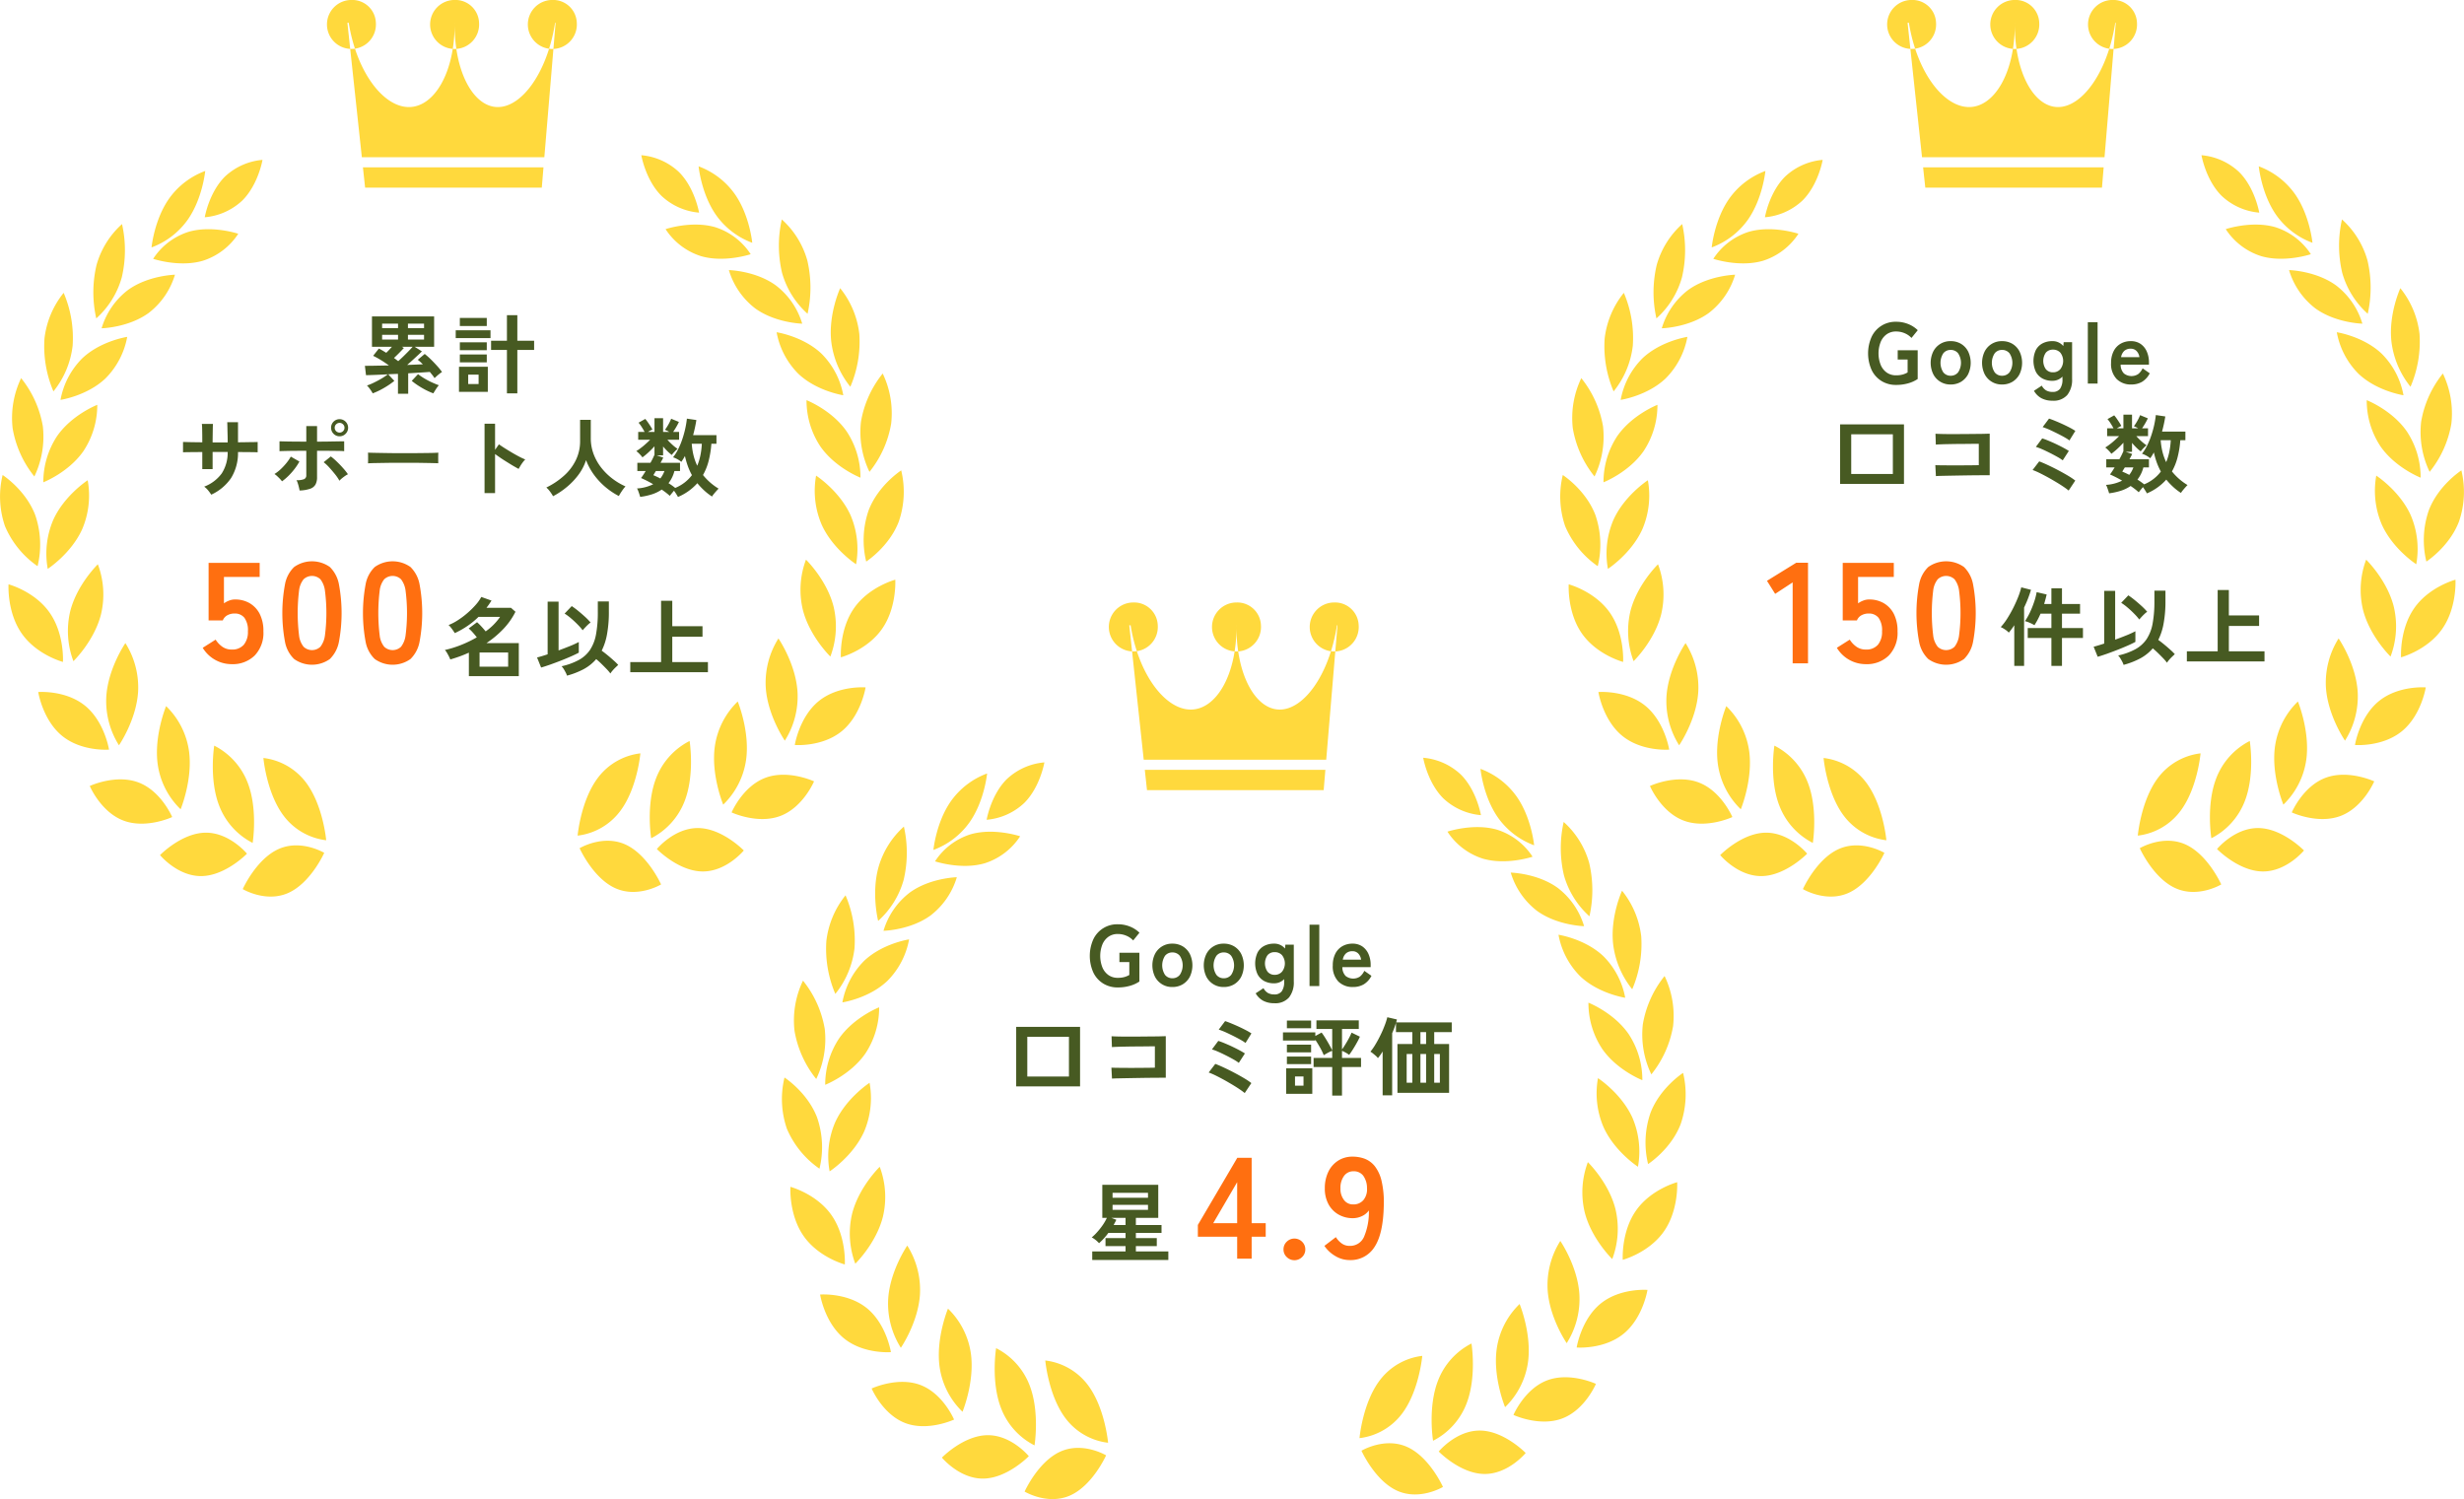
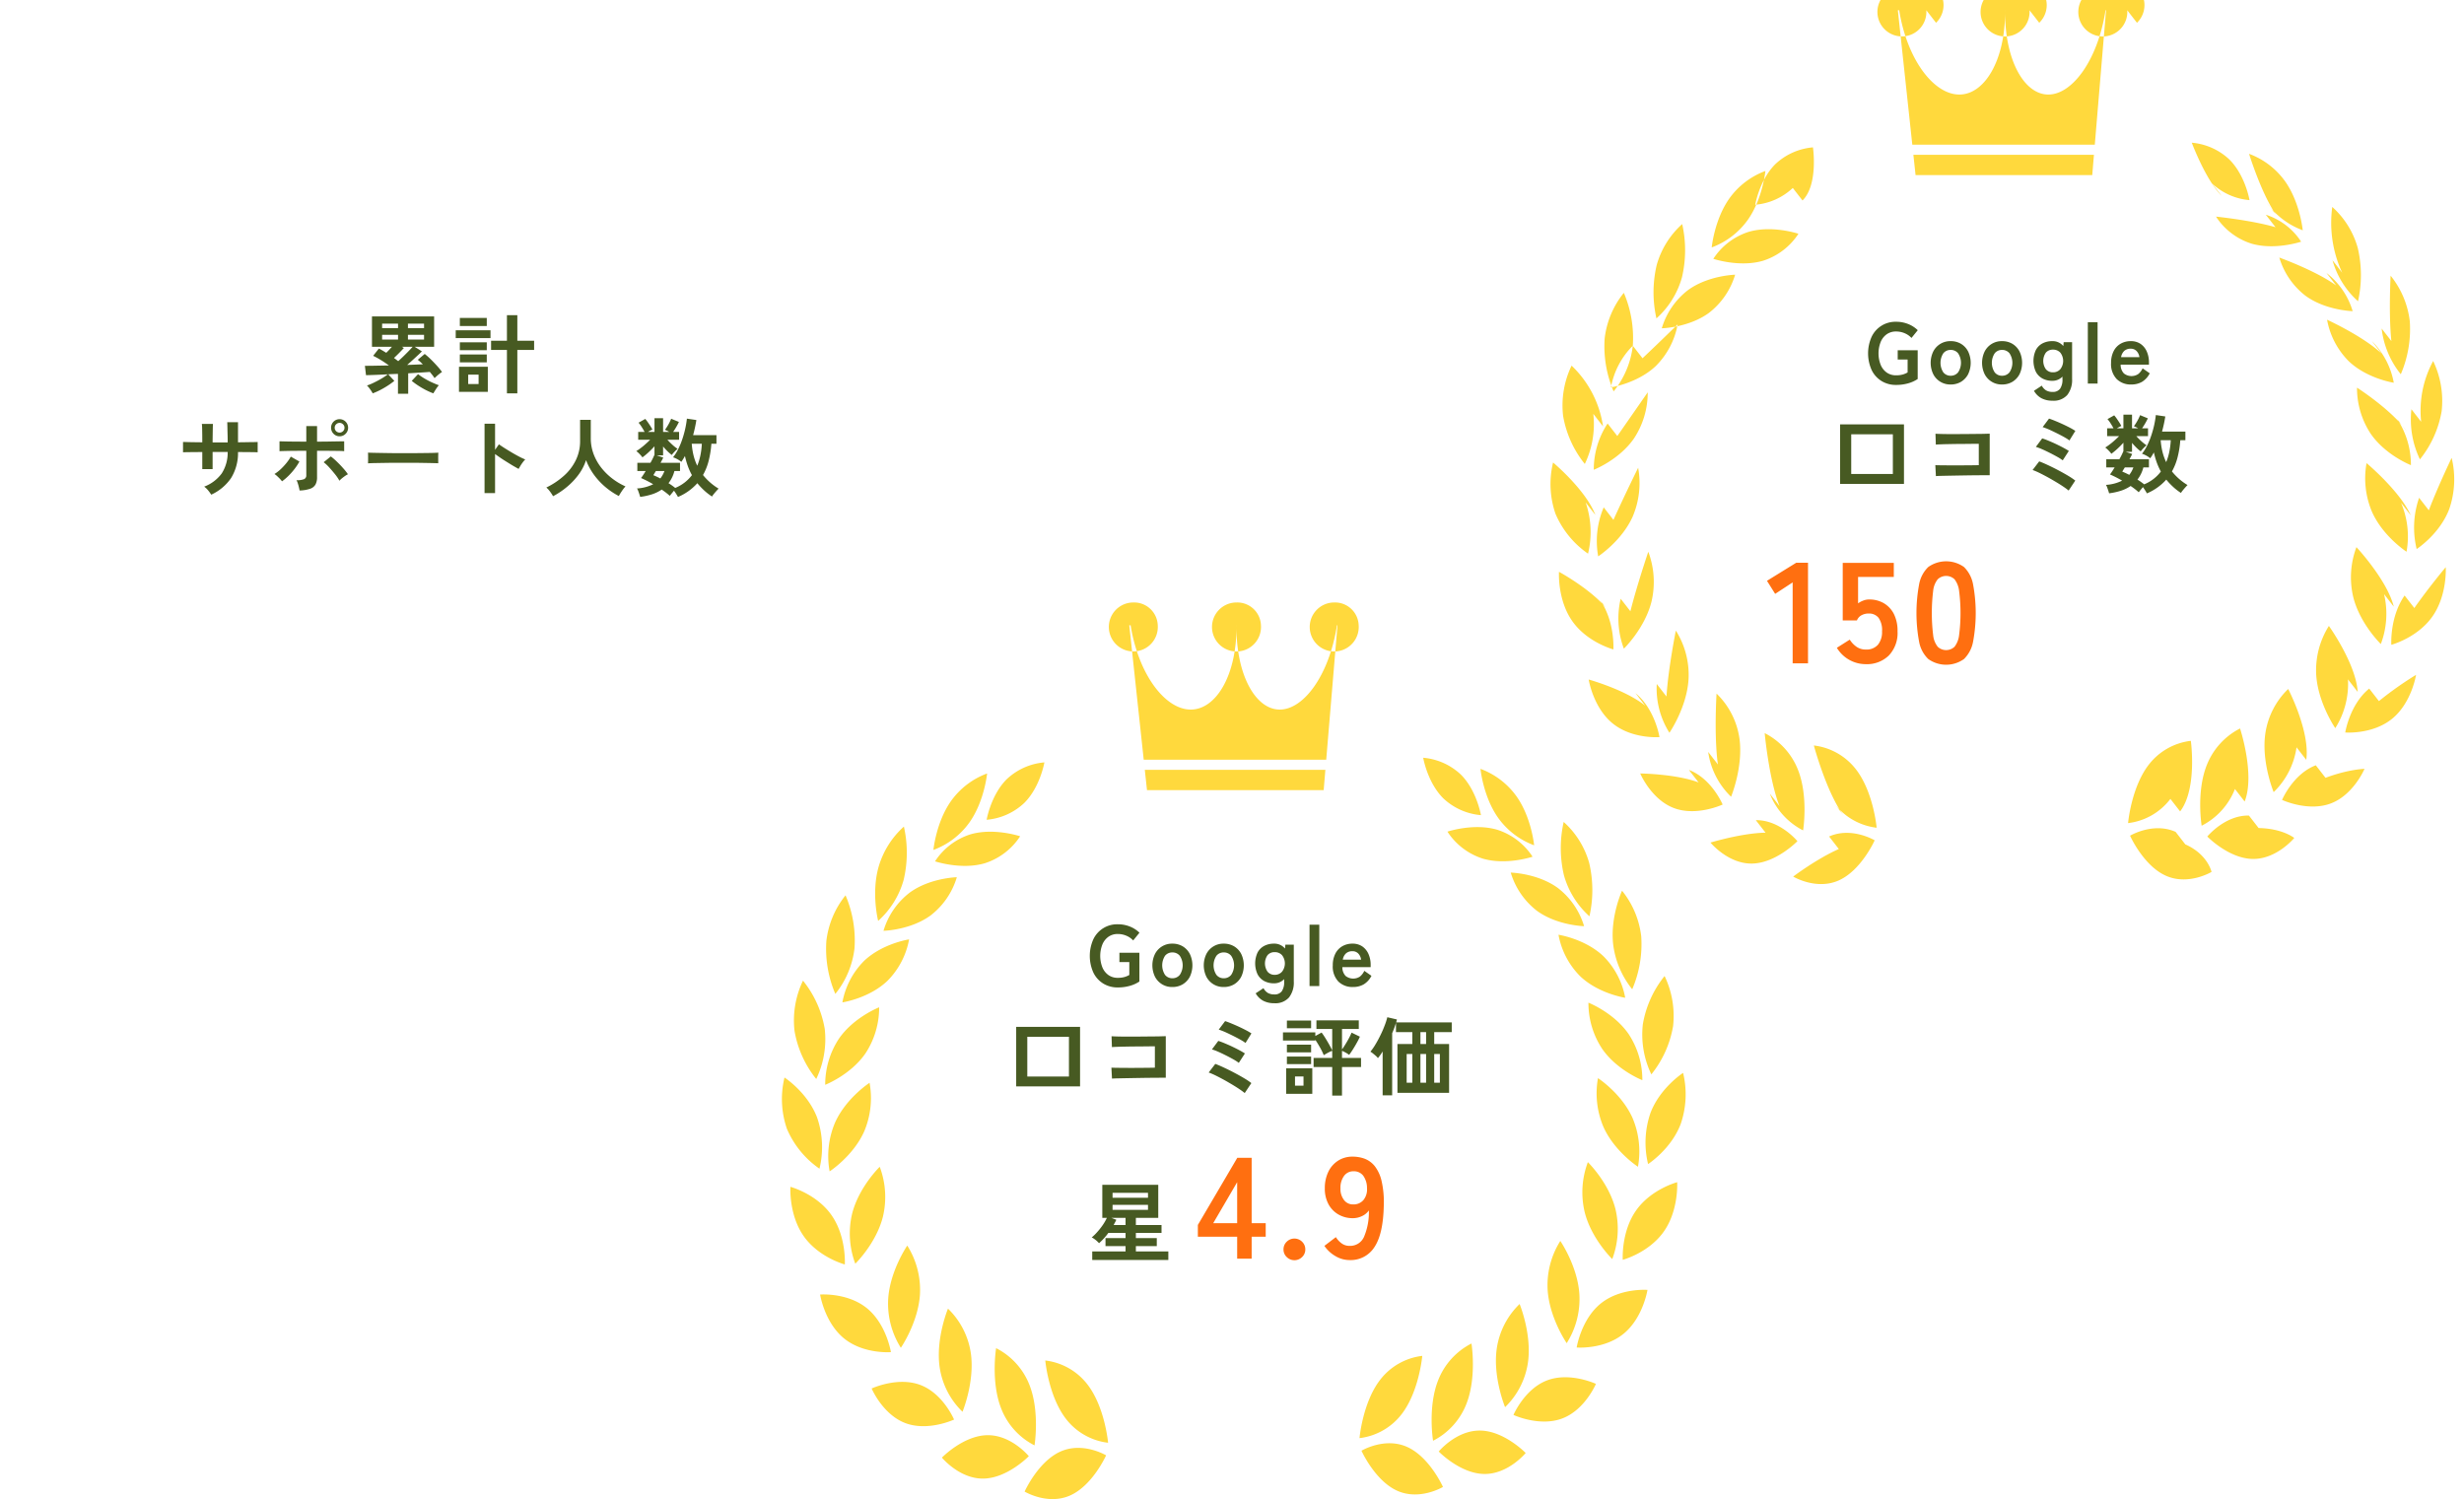
<svg xmlns="http://www.w3.org/2000/svg" id="voice-point-sp.svg" width="687" height="418" viewBox="0 0 687 418">
  <defs>
    <style>      .cls-1 {        fill: #ffd93d;      }      .cls-1, .cls-2, .cls-3 {        fill-rule: evenodd;      }      .cls-2 {        fill: #475a22;      }      .cls-3 {        fill: #ff6f10;      }    </style>
  </defs>
-   <path id="シェイプ_526" data-name="シェイプ 526" class="cls-1" d="M2795.35,6520.25a21.515,21.515,0,0,1-10.1,7.74s0.74-7.69,4.87-13.58a21.515,21.515,0,0,1,10.1-7.74S2799.48,6514.36,2795.35,6520.25Zm0.2,3.4a18.413,18.413,0,0,0-9.85,7.52s7.33,2.46,13.88.53a18.463,18.463,0,0,0,9.85-7.52S2802.1,6521.72,2795.55,6523.65Zm-18.6,12.7a24.077,24.077,0,0,1-7.11,11.43,33.087,33.087,0,0,1,.07-14.87,24.077,24.077,0,0,1,7.11-11.43A33.087,33.087,0,0,1,2776.95,6536.35Zm1.68,3.55a20.921,20.921,0,0,0-7.3,10.64s7.5-.17,13.14-4.29a21.023,21.023,0,0,0,7.31-10.65S2784.28,6535.77,2778.63,6539.9Zm-15.38,15.5a24.733,24.733,0,0,1-5.35,12.73,32.082,32.082,0,0,1-2.5-14.74,24.834,24.834,0,0,1,5.35-12.74A32,32,0,0,1,2763.25,6555.4Zm2.71,3.49a21.94,21.94,0,0,0-6.09,11.61s7.37-1.1,12.51-5.96a21.94,21.94,0,0,0,6.09-11.61S2771.1,6554.04,2765.96,6558.89Zm-11.01,19a25.747,25.747,0,0,1-2.37,13.97,29.209,29.209,0,0,1-6.06-13.45,25.642,25.642,0,0,1,2.37-13.97A29.209,29.209,0,0,1,2754.95,6577.89Zm3.98,2.69a23.248,23.248,0,0,0-3.85,12.9s7.04-2.74,11.19-8.71a23.225,23.225,0,0,0,3.85-12.89S2763.09,6574.61,2758.93,6580.58Zm-6.12,22a25.459,25.459,0,0,1,.67,14.29,25.819,25.819,0,0,1-9.08-11.13,25.459,25.459,0,0,1-.67-14.29S2750.12,6595.56,2752.81,6602.58Zm5.04,1.38a23.867,23.867,0,0,0-1.54,13.66s6.52-4.23,9.6-11.05a23.867,23.867,0,0,0,1.54-13.66S2760.93,6597.14,2757.85,6603.96Zm-1.01,25.87c4.19,5.98,3.71,13.74,3.71,13.74s-7.28-1.93-11.47-7.9-3.7-13.74-3.7-13.74S2752.66,6623.85,2756.84,6629.83Zm5.74-.39a23.894,23.894,0,0,0,.89,13.92s5.82-5.63,7.7-13.1a23.894,23.894,0,0,0-.89-13.92S2764.46,6621.98,2762.58,6629.44Zm4.14,26.34c5.45,4.44,6.68,12.24,6.68,12.24s-7.61.61-13.06-3.82-6.68-12.24-6.68-12.24S2761.27,6651.35,2766.72,6655.78Zm5.92-2.57a23.1,23.1,0,0,0,3.53,13.6s4.83-7.02,5.33-14.89a23.144,23.144,0,0,0-3.54-13.6S2773.13,6645.34,2772.64,6653.21Zm8.96,23.96c6.35,2.39,9.41,9.65,9.41,9.65s-7.22,3.38-13.57.99-9.41-9.65-9.41-9.65S2775.26,6674.78,2781.6,6677.17Zm5.38-5.01a21.591,21.591,0,0,0,6.38,12.49s3.44-8.33,2.33-16.27a21.636,21.636,0,0,0-6.38-12.49S2785.86,6664.22,2786.98,6672.16Zm13.28,19.02c6.69-.11,11.6,5.85,11.6,5.85s-5.96,6.14-12.65,6.25-11.59-5.85-11.59-5.85S2793.57,6691.29,2800.26,6691.18Zm3.9-7.4a19.481,19.481,0,0,0,9.28,10.25s1.53-9.39-1.42-16.88a19.424,19.424,0,0,0-9.29-10.24S2801.2,6676.29,2804.16,6683.78Zm16.54,11.95c6.27-2.79,12.7,1.07,12.7,1.07s-3.74,8.38-10.02,11.18-12.7-1.07-12.7-1.07S2814.42,6698.52,2820.7,6695.73Zm1.44-9.19a17.418,17.418,0,0,0,11.81,6.75s-0.86-9.85-5.7-16.19a17.448,17.448,0,0,0-11.81-6.75S2817.31,6680.2,2822.14,6686.54Zm-11.57-171.64a17.469,17.469,0,0,1-10.48,4.68s1.17-6.9,5.61-11.32a17.436,17.436,0,0,1,10.49-4.68S2815.02,6510.47,2810.57,6514.9Zm132.08,4.06a21.514,21.514,0,0,0,10.09,7.74s-0.73-7.69-4.86-13.58a21.564,21.564,0,0,0-10.1-7.74S2938.52,6513.07,2942.65,6518.96Zm-0.2,3.4a18.463,18.463,0,0,1,9.85,7.52s-7.33,2.46-13.88.53a18.413,18.413,0,0,1-9.85-7.52S2935.9,6520.43,2942.45,6522.36Zm18.59,12.69a24.134,24.134,0,0,0,7.12,11.44,33.252,33.252,0,0,0-.07-14.87,24.077,24.077,0,0,0-7.11-11.43A33.135,33.135,0,0,0,2961.04,6535.05Zm-1.68,3.56a20.976,20.976,0,0,1,7.31,10.64s-7.5-.17-13.15-4.29a21.044,21.044,0,0,1-7.3-10.65S2953.72,6534.48,2959.36,6538.61Zm15.39,15.49a24.774,24.774,0,0,0,5.34,12.74,31.935,31.935,0,0,0,2.5-14.74,24.774,24.774,0,0,0-5.34-12.74S2973.96,6546.52,2974.75,6554.1Zm-2.72,3.5a21.855,21.855,0,0,1,6.09,11.61s-7.36-1.11-12.5-5.96a21.94,21.94,0,0,1-6.09-11.61S2966.9,6552.75,2972.03,6557.6Zm11.02,19a25.642,25.642,0,0,0,2.37,13.97,29.134,29.134,0,0,0,6.05-13.45,25.659,25.659,0,0,0-2.36-13.97A29.209,29.209,0,0,0,2983.05,6576.6Zm-3.99,2.69a23.152,23.152,0,0,1,3.85,12.9s-7.03-2.74-11.18-8.71a23.192,23.192,0,0,1-3.86-12.9S2974.91,6573.32,2979.06,6579.29Zm6.13,22a25.407,25.407,0,0,0-.68,14.29s6.39-4.11,9.08-11.13a25.407,25.407,0,0,0,.68-14.29S2987.88,6594.27,2985.19,6601.29Zm-5.04,1.38a23.967,23.967,0,0,1,1.54,13.66s-6.52-4.22-9.6-11.05a23.92,23.92,0,0,1-1.55-13.66S2977.07,6595.85,2980.15,6602.67Zm1,25.87c-4.19,5.98-3.7,13.74-3.7,13.74s7.27-1.93,11.46-7.9,3.71-13.74,3.71-13.74S2985.34,6622.57,2981.15,6628.54Zm-5.73-.39a23.848,23.848,0,0,1-.9,13.92s-5.82-5.63-7.69-13.1a23.894,23.894,0,0,1,.89-13.92S2973.54,6620.69,2975.42,6628.15Zm-4.14,26.34c-5.45,4.44-6.68,12.24-6.68,12.24s7.61,0.61,13.06-3.82,6.68-12.24,6.68-12.24S2976.73,6650.06,2971.28,6654.49Zm-5.92-2.57a23.061,23.061,0,0,1-3.54,13.6s-4.83-7.03-5.32-14.89a23.192,23.192,0,0,1,3.54-13.61S2964.87,6644.05,2965.36,6651.92Zm-8.97,23.96c-6.34,2.39-9.41,9.65-9.41,9.65s7.23,3.38,13.58.99,9.41-9.65,9.41-9.65S2962.74,6673.49,2956.39,6675.88Zm-5.37-5.01a21.636,21.636,0,0,1-6.38,12.49s-3.45-8.33-2.33-16.27a21.636,21.636,0,0,1,6.38-12.49S2952.13,6662.93,2951.02,6670.87Zm-13.28,19.02c-6.7-.12-11.6,5.85-11.6,5.85s5.95,6.14,12.65,6.25,11.59-5.85,11.59-5.85S2944.43,6690,2937.74,6689.89Zm-3.9-7.4a19.426,19.426,0,0,1-9.28,10.24s-1.54-9.38,1.42-16.87a19.47,19.47,0,0,1,9.29-10.25S2936.8,6675,2933.84,6682.49Zm-16.54,11.95c-6.27-2.79-12.7,1.07-12.7,1.07s3.74,8.39,10.01,11.17c6.28,2.8,12.71-1.07,12.71-1.07S2923.58,6697.23,2917.3,6694.44Zm-1.45-9.19a17.387,17.387,0,0,1-11.8,6.75s0.86-9.85,5.7-16.19a17.387,17.387,0,0,1,11.8-6.75S2920.69,6678.92,2915.85,6685.25Zm11.57-171.65a17.412,17.412,0,0,0,10.49,4.69s-1.17-6.9-5.61-11.32a17.483,17.483,0,0,0-10.49-4.69S2922.98,6509.18,2927.42,6513.6Zm-79.62-48.25a6.826,6.826,0,1,1-6.81-6.36A6.6,6.6,0,0,1,2847.8,6465.35Zm28.77,0a6.831,6.831,0,1,1-6.81-6.36A6.6,6.6,0,0,1,2876.57,6465.35Zm27.25,0a6.831,6.831,0,1,1-6.81-6.36A6.6,6.6,0,0,1,2903.82,6465.35Zm-34.07,0c0,0.18.01,0.35,0.01,0.53v-0.53h-0.01Zm25.02,37.48,3.14-37.48h-0.15c-0.03.18-.05,0.35-0.08,0.53-2.23,13.5-9.2,22.97-15.87,22.97s-12.07-9.47-12.05-22.97c-0.02,13.5-5.73,22.97-12.76,22.97s-14.36-9.47-16.68-22.97c-0.03-.18-0.05-0.35-0.08-0.53h-0.38l4.03,37.48h50.88Zm-50.58,2.83,0.61,5.66h49.26l0.47-5.66h-50.34Z" transform="translate(-2743 -6459)" />
-   <path id="シェイプ_526_のコピー" data-name="シェイプ 526 のコピー" class="cls-1" d="M3230.35,6520.25a21.564,21.564,0,0,1-10.1,7.74s0.74-7.69,4.87-13.58a21.515,21.515,0,0,1,10.1-7.74S3234.48,6514.36,3230.35,6520.25Zm0.2,3.4a18.413,18.413,0,0,0-9.85,7.52s7.33,2.46,13.88.53a18.463,18.463,0,0,0,9.85-7.52S3237.1,6521.72,3230.55,6523.65Zm-18.6,12.7a24.077,24.077,0,0,1-7.11,11.43,33.087,33.087,0,0,1,.07-14.87,24.077,24.077,0,0,1,7.11-11.43A33.087,33.087,0,0,1,3211.95,6536.35Zm1.68,3.55a20.921,20.921,0,0,0-7.3,10.64s7.5-.17,13.14-4.29a21.023,21.023,0,0,0,7.31-10.65S3219.28,6535.77,3213.63,6539.9Zm-15.38,15.5a24.733,24.733,0,0,1-5.35,12.73,32.082,32.082,0,0,1-2.5-14.74,24.834,24.834,0,0,1,5.35-12.74A32,32,0,0,1,3198.25,6555.4Zm2.71,3.49a21.94,21.94,0,0,0-6.09,11.61s7.37-1.1,12.51-5.96a21.94,21.94,0,0,0,6.09-11.61S3206.1,6554.04,3200.96,6558.89Zm-11.01,19a25.642,25.642,0,0,1-2.37,13.97,29.209,29.209,0,0,1-6.06-13.45,25.642,25.642,0,0,1,2.37-13.97A29.209,29.209,0,0,1,3189.95,6577.89Zm3.98,2.69a23.248,23.248,0,0,0-3.85,12.9s7.04-2.74,11.19-8.71a23.225,23.225,0,0,0,3.85-12.89S3198.09,6574.61,3193.93,6580.58Zm-6.12,22a25.459,25.459,0,0,1,.67,14.29,25.819,25.819,0,0,1-9.08-11.13,25.459,25.459,0,0,1-.67-14.29S3185.12,6595.56,3187.81,6602.58Zm5.04,1.38a23.867,23.867,0,0,0-1.54,13.66s6.52-4.23,9.6-11.05a23.867,23.867,0,0,0,1.54-13.66S3195.93,6597.14,3192.85,6603.96Zm-1,25.87c4.18,5.98,3.7,13.74,3.7,13.74s-7.28-1.93-11.47-7.9-3.7-13.74-3.7-13.74S3187.66,6623.85,3191.85,6629.83Zm5.73-.39a23.894,23.894,0,0,0,.89,13.92s5.82-5.63,7.7-13.1a23.894,23.894,0,0,0-.89-13.92S3199.46,6621.98,3197.58,6629.44Zm4.14,26.34c5.45,4.44,6.68,12.24,6.68,12.24s-7.61.61-13.06-3.82-6.68-12.24-6.68-12.24S3196.27,6651.35,3201.72,6655.78Zm5.92-2.57a23.1,23.1,0,0,0,3.53,13.6s4.84-7.02,5.33-14.89a23.144,23.144,0,0,0-3.54-13.6S3208.13,6645.34,3207.64,6653.21Zm8.96,23.96c6.35,2.39,9.41,9.65,9.41,9.65s-7.22,3.38-13.57.99-9.41-9.65-9.41-9.65S3210.26,6674.78,3216.6,6677.17Zm5.38-5.01a21.591,21.591,0,0,0,6.38,12.49s3.44-8.33,2.33-16.27a21.636,21.636,0,0,0-6.38-12.49S3220.86,6664.22,3221.98,6672.16Zm13.28,19.02c6.69-.11,11.6,5.85,11.6,5.85s-5.96,6.14-12.65,6.25-11.59-5.85-11.59-5.85S3228.57,6691.29,3235.26,6691.18Zm3.9-7.4a19.481,19.481,0,0,0,9.28,10.25s1.53-9.39-1.42-16.88a19.424,19.424,0,0,0-9.29-10.24S3236.2,6676.29,3239.16,6683.78Zm16.53,11.95c6.28-2.79,12.71,1.07,12.71,1.07s-3.74,8.38-10.02,11.18-12.7-1.07-12.7-1.07S3249.42,6698.52,3255.69,6695.73Zm1.45-9.19a17.418,17.418,0,0,0,11.81,6.75s-0.86-9.85-5.7-16.19a17.448,17.448,0,0,0-11.81-6.75S3252.31,6680.2,3257.14,6686.54Zm-11.57-171.64a17.469,17.469,0,0,1-10.48,4.68s1.17-6.9,5.61-11.32a17.436,17.436,0,0,1,10.49-4.68S3250.02,6510.47,3245.57,6514.9Zm132.08,4.06a21.515,21.515,0,0,0,10.1,7.74s-0.74-7.69-4.87-13.58a21.564,21.564,0,0,0-10.1-7.74S3373.52,6513.07,3377.65,6518.96Zm-0.2,3.4a18.463,18.463,0,0,1,9.85,7.52s-7.33,2.46-13.88.53a18.413,18.413,0,0,1-9.85-7.52S3370.9,6520.43,3377.45,6522.36Zm18.59,12.69a24.134,24.134,0,0,0,7.12,11.44,33.252,33.252,0,0,0-.07-14.87,24.077,24.077,0,0,0-7.11-11.43A33.135,33.135,0,0,0,3396.04,6535.05Zm-1.67,3.56a21,21,0,0,1,7.3,10.64s-7.5-.17-13.15-4.29a21.044,21.044,0,0,1-7.3-10.65S3388.72,6534.48,3394.37,6538.61Zm15.38,15.49a24.774,24.774,0,0,0,5.34,12.74,32.018,32.018,0,0,0,2.51-14.74,24.834,24.834,0,0,0-5.35-12.74S3408.96,6546.52,3409.75,6554.1Zm-2.72,3.5a21.912,21.912,0,0,1,6.1,11.61s-7.37-1.11-12.51-5.96a21.94,21.94,0,0,1-6.09-11.61S3401.9,6552.75,3407.03,6557.6Zm11.02,19a25.642,25.642,0,0,0,2.37,13.97,29.209,29.209,0,0,0,6.06-13.45,25.718,25.718,0,0,0-2.37-13.97A29.209,29.209,0,0,0,3418.05,6576.6Zm-3.99,2.69a23.152,23.152,0,0,1,3.85,12.9s-7.03-2.74-11.18-8.71a23.135,23.135,0,0,1-3.85-12.9S3409.91,6573.32,3414.06,6579.29Zm6.13,22a25.407,25.407,0,0,0-.68,14.29s6.39-4.11,9.08-11.13a25.407,25.407,0,0,0,.68-14.29S3422.88,6594.27,3420.19,6601.29Zm-5.04,1.38a23.967,23.967,0,0,1,1.54,13.66s-6.53-4.22-9.6-11.05a23.92,23.92,0,0,1-1.55-13.66S3412.07,6595.85,3415.15,6602.67Zm1,25.87c-4.19,5.98-3.7,13.74-3.7,13.74s7.27-1.93,11.46-7.9,3.71-13.74,3.71-13.74S3420.34,6622.57,3416.15,6628.54Zm-5.73-.39a23.848,23.848,0,0,1-.9,13.92s-5.82-5.63-7.69-13.1a23.894,23.894,0,0,1,.89-13.92S3408.54,6620.69,3410.42,6628.15Zm-4.14,26.34c-5.45,4.44-6.68,12.24-6.68,12.24s7.61,0.61,13.06-3.82,6.68-12.24,6.68-12.24S3411.73,6650.06,3406.28,6654.49Zm-5.92-2.57a23.144,23.144,0,0,1-3.54,13.6s-4.83-7.03-5.32-14.89a23.192,23.192,0,0,1,3.54-13.61S3399.87,6644.05,3400.36,6651.92Zm-8.97,23.96c-6.34,2.39-9.41,9.65-9.41,9.65s7.23,3.38,13.58.99,9.41-9.65,9.41-9.65S3397.74,6673.49,3391.39,6675.88Zm-5.37-5.01a21.636,21.636,0,0,1-6.38,12.49s-3.45-8.33-2.33-16.27a21.636,21.636,0,0,1,6.38-12.49S3387.13,6662.93,3386.02,6670.87Zm-13.28,19.02c-6.7-.12-11.6,5.85-11.6,5.85s5.96,6.14,12.65,6.25,11.59-5.85,11.59-5.85S3379.43,6690,3372.74,6689.89Zm-3.9-7.4a19.426,19.426,0,0,1-9.28,10.24s-1.54-9.38,1.42-16.87a19.47,19.47,0,0,1,9.29-10.25S3371.8,6675,3368.84,6682.49Zm-16.54,11.95c-6.27-2.79-12.7,1.07-12.7,1.07s3.74,8.39,10.01,11.17c6.28,2.8,12.71-1.07,12.71-1.07S3358.58,6697.23,3352.3,6694.44Zm-1.45-9.19a17.387,17.387,0,0,1-11.8,6.75s0.86-9.85,5.69-16.19a17.418,17.418,0,0,1,11.81-6.75S3355.69,6678.92,3350.85,6685.25Zm11.57-171.65a17.412,17.412,0,0,0,10.49,4.69s-1.17-6.9-5.61-11.32a17.483,17.483,0,0,0-10.49-4.69S3357.98,6509.18,3362.42,6513.6Zm-79.62-48.25a6.826,6.826,0,1,1-6.81-6.36A6.6,6.6,0,0,1,3282.8,6465.35Zm28.77,0a6.831,6.831,0,1,1-6.81-6.36A6.6,6.6,0,0,1,3311.57,6465.35Zm27.25,0a6.831,6.831,0,1,1-6.81-6.36A6.6,6.6,0,0,1,3338.82,6465.35Zm-34.07,0c0,0.18.01,0.35,0.01,0.53v-0.53h-0.01Zm25.02,37.48,3.14-37.48h-0.15c-0.03.18-.05,0.35-0.08,0.53-2.23,13.5-9.2,22.97-15.87,22.97s-12.07-9.47-12.05-22.97c-0.02,13.5-5.73,22.97-12.76,22.97s-14.36-9.47-16.68-22.97c-0.03-.18-0.05-0.35-0.08-0.53h-0.38l4.03,37.48h50.88Zm-50.58,2.83,0.61,5.66h49.26l0.47-5.66h-50.34Z" transform="translate(-2743 -6459)" />
-   <path id="件以上" class="cls-2" d="M3317.91,6644.68v-7.8h5.85v-2.76h-5.85v-4.01h5.04v-2.69h-5.04v-4.39h-2.95v4.39h-2.02c0.13-.45.25-0.89,0.37-1.33s0.23-.88.33-1.33l-2.79-.65a17.5,17.5,0,0,1-.72,2.77,26.373,26.373,0,0,1-1.17,2.91,18.632,18.632,0,0,1-1.37,2.41,7.443,7.443,0,0,1,1.37.47,8.282,8.282,0,0,1,1.27.66c0.3-.47.6-0.97,0.89-1.52s0.56-1.11.81-1.7h3.03v4.01h-6.6v2.76h6.6v7.8h2.95Zm-10.56,0v-16.27c0.41-.87.79-1.72,1.11-2.57s0.6-1.64.81-2.38l-2.71-.69a19.658,19.658,0,0,1-.87,2.7c-0.4,1.01-.87,2.05-1.4,3.1s-1.1,2.05-1.69,2.97a16.905,16.905,0,0,1-1.76,2.31,8.1,8.1,0,0,1,1.23.7,5.19,5.19,0,0,1,1.01.84,11.879,11.879,0,0,0,.75-0.94c0.27-.35.53-0.72,0.78-1.12v11.35h2.74Zm32.41-2.11a12.326,12.326,0,0,0,3.47-2.79c0.46,0.39.95,0.82,1.45,1.31s0.98,0.97,1.43,1.44a12.74,12.74,0,0,1,1.08,1.26,6.343,6.343,0,0,1,.61-0.82,11.549,11.549,0,0,1,.84-0.88c0.3-.29.54-0.52,0.73-0.68a13.389,13.389,0,0,0-1.25-1.23c-0.52-.47-1.08-0.96-1.68-1.45s-1.15-.93-1.68-1.3a16.674,16.674,0,0,0,1.5-4.66,34.143,34.143,0,0,0,.5-6.19v-2.88h-3.08v2.88a33.666,33.666,0,0,1-.51,6.35,11.655,11.655,0,0,1-1.69,4.32,8.992,8.992,0,0,1-3.11,2.78,18.362,18.362,0,0,1-4.79,1.74,4.8,4.8,0,0,1,.59.77c0.2,0.32.38,0.65,0.55,0.97a5.418,5.418,0,0,1,.37.88A21.962,21.962,0,0,0,3339.76,6642.57Zm-9.38-1.25c0.95-.34,1.92-0.7,2.92-1.09s1.95-.79,2.85-1.18,1.64-.75,2.23-1.07v-2.97a25.244,25.244,0,0,1-2.36,1.09c-1.04.42-2.13,0.84-3.28,1.26v-13.61h-3.05v14.69c-0.62.21-1.19,0.39-1.7,0.54s-0.93.27-1.25,0.35l1.13,2.8C3328.59,6641.93,3329.42,6641.65,3330.38,6641.32Zm9.68-10.26c0.26-.28.53-0.56,0.83-0.84a5.4,5.4,0,0,1,.78-0.64,18.9,18.9,0,0,0-1.5-1.55c-0.62-.56-1.26-1.12-1.92-1.66a22.218,22.218,0,0,0-1.84-1.37l-1.99,2.09a13.924,13.924,0,0,1,1.78,1.32c0.64,0.54,1.25,1.11,1.83,1.7a15.69,15.69,0,0,1,1.43,1.63C3339.6,6631.57,3339.8,6631.34,3340.06,6631.06Zm34.32,12.37v-2.83h-9.94v-7.06h8.43v-2.93h-8.43v-7.1h-3.12v17.09h-8.59v2.83h21.65Z" transform="translate(-2743 -6459)" />
+   <path id="シェイプ_526_のコピー" data-name="シェイプ 526 のコピー" class="cls-1" d="M3230.35,6520.25a21.564,21.564,0,0,1-10.1,7.74s0.74-7.69,4.87-13.58a21.515,21.515,0,0,1,10.1-7.74S3234.48,6514.36,3230.35,6520.25Zm0.2,3.4a18.413,18.413,0,0,0-9.85,7.52s7.33,2.46,13.88.53a18.463,18.463,0,0,0,9.85-7.52S3237.1,6521.72,3230.55,6523.65Zm-18.6,12.7a24.077,24.077,0,0,1-7.11,11.43,33.087,33.087,0,0,1,.07-14.87,24.077,24.077,0,0,1,7.11-11.43A33.087,33.087,0,0,1,3211.95,6536.35Zm1.68,3.55a20.921,20.921,0,0,0-7.3,10.64s7.5-.17,13.14-4.29a21.023,21.023,0,0,0,7.31-10.65S3219.28,6535.77,3213.63,6539.9Zm-15.38,15.5a24.733,24.733,0,0,1-5.35,12.73,32.082,32.082,0,0,1-2.5-14.74,24.834,24.834,0,0,1,5.35-12.74A32,32,0,0,1,3198.25,6555.4Za21.94,21.94,0,0,0-6.09,11.61s7.37-1.1,12.51-5.96a21.94,21.94,0,0,0,6.09-11.61S3206.1,6554.04,3200.96,6558.89Zm-11.01,19a25.642,25.642,0,0,1-2.37,13.97,29.209,29.209,0,0,1-6.06-13.45,25.642,25.642,0,0,1,2.37-13.97A29.209,29.209,0,0,1,3189.95,6577.89Zm3.98,2.69a23.248,23.248,0,0,0-3.85,12.9s7.04-2.74,11.19-8.71a23.225,23.225,0,0,0,3.85-12.89S3198.09,6574.61,3193.93,6580.58Zm-6.12,22a25.459,25.459,0,0,1,.67,14.29,25.819,25.819,0,0,1-9.08-11.13,25.459,25.459,0,0,1-.67-14.29S3185.12,6595.56,3187.81,6602.58Zm5.04,1.38a23.867,23.867,0,0,0-1.54,13.66s6.52-4.23,9.6-11.05a23.867,23.867,0,0,0,1.54-13.66S3195.93,6597.14,3192.85,6603.96Zm-1,25.87c4.18,5.98,3.7,13.74,3.7,13.74s-7.28-1.93-11.47-7.9-3.7-13.74-3.7-13.74S3187.66,6623.85,3191.85,6629.83Zm5.73-.39a23.894,23.894,0,0,0,.89,13.92s5.82-5.63,7.7-13.1a23.894,23.894,0,0,0-.89-13.92S3199.46,6621.98,3197.58,6629.44Zm4.14,26.34c5.45,4.44,6.68,12.24,6.68,12.24s-7.61.61-13.06-3.82-6.68-12.24-6.68-12.24S3196.27,6651.35,3201.72,6655.78Zm5.92-2.57a23.1,23.1,0,0,0,3.53,13.6s4.84-7.02,5.33-14.89a23.144,23.144,0,0,0-3.54-13.6S3208.13,6645.34,3207.64,6653.21Zm8.96,23.96c6.35,2.39,9.41,9.65,9.41,9.65s-7.22,3.38-13.57.99-9.41-9.65-9.41-9.65S3210.26,6674.78,3216.6,6677.17Zm5.38-5.01a21.591,21.591,0,0,0,6.38,12.49s3.44-8.33,2.33-16.27a21.636,21.636,0,0,0-6.38-12.49S3220.86,6664.22,3221.98,6672.16Zm13.28,19.02c6.69-.11,11.6,5.85,11.6,5.85s-5.96,6.14-12.65,6.25-11.59-5.85-11.59-5.85S3228.57,6691.29,3235.26,6691.18Zm3.9-7.4a19.481,19.481,0,0,0,9.28,10.25s1.53-9.39-1.42-16.88a19.424,19.424,0,0,0-9.29-10.24S3236.2,6676.29,3239.16,6683.78Zm16.53,11.95c6.28-2.79,12.71,1.07,12.71,1.07s-3.74,8.38-10.02,11.18-12.7-1.07-12.7-1.07S3249.42,6698.52,3255.69,6695.73Zm1.45-9.19a17.418,17.418,0,0,0,11.81,6.75s-0.86-9.85-5.7-16.19a17.448,17.448,0,0,0-11.81-6.75S3252.31,6680.2,3257.14,6686.54Zm-11.57-171.64a17.469,17.469,0,0,1-10.48,4.68s1.17-6.9,5.61-11.32a17.436,17.436,0,0,1,10.49-4.68S3250.02,6510.47,3245.57,6514.9Zm132.08,4.06a21.515,21.515,0,0,0,10.1,7.74s-0.74-7.69-4.87-13.58a21.564,21.564,0,0,0-10.1-7.74S3373.52,6513.07,3377.65,6518.96Zm-0.2,3.4a18.463,18.463,0,0,1,9.85,7.52s-7.33,2.46-13.88.53a18.413,18.413,0,0,1-9.85-7.52S3370.9,6520.43,3377.45,6522.36Zm18.59,12.69a24.134,24.134,0,0,0,7.12,11.44,33.252,33.252,0,0,0-.07-14.87,24.077,24.077,0,0,0-7.11-11.43A33.135,33.135,0,0,0,3396.04,6535.05Zm-1.67,3.56a21,21,0,0,1,7.3,10.64s-7.5-.17-13.15-4.29a21.044,21.044,0,0,1-7.3-10.65S3388.72,6534.48,3394.37,6538.61Zm15.38,15.49a24.774,24.774,0,0,0,5.34,12.74,32.018,32.018,0,0,0,2.51-14.74,24.834,24.834,0,0,0-5.35-12.74S3408.96,6546.52,3409.75,6554.1Zm-2.72,3.5a21.912,21.912,0,0,1,6.1,11.61s-7.37-1.11-12.51-5.96a21.94,21.94,0,0,1-6.09-11.61S3401.9,6552.75,3407.03,6557.6Zm11.02,19a25.642,25.642,0,0,0,2.37,13.97,29.209,29.209,0,0,0,6.06-13.45,25.718,25.718,0,0,0-2.37-13.97A29.209,29.209,0,0,0,3418.05,6576.6Zm-3.99,2.69a23.152,23.152,0,0,1,3.85,12.9s-7.03-2.74-11.18-8.71a23.135,23.135,0,0,1-3.85-12.9S3409.91,6573.32,3414.06,6579.29Zm6.13,22a25.407,25.407,0,0,0-.68,14.29s6.39-4.11,9.08-11.13a25.407,25.407,0,0,0,.68-14.29S3422.88,6594.27,3420.19,6601.29Zm-5.04,1.38a23.967,23.967,0,0,1,1.54,13.66s-6.53-4.22-9.6-11.05a23.92,23.92,0,0,1-1.55-13.66S3412.07,6595.85,3415.15,6602.67Zm1,25.87c-4.19,5.98-3.7,13.74-3.7,13.74s7.27-1.93,11.46-7.9,3.71-13.74,3.71-13.74S3420.34,6622.57,3416.15,6628.54Zm-5.73-.39a23.848,23.848,0,0,1-.9,13.92s-5.82-5.63-7.69-13.1a23.894,23.894,0,0,1,.89-13.92S3408.54,6620.69,3410.42,6628.15Zm-4.14,26.34c-5.45,4.44-6.68,12.24-6.68,12.24s7.61,0.61,13.06-3.82,6.68-12.24,6.68-12.24S3411.73,6650.06,3406.28,6654.49Zm-5.92-2.57a23.144,23.144,0,0,1-3.54,13.6s-4.83-7.03-5.32-14.89a23.192,23.192,0,0,1,3.54-13.61S3399.87,6644.05,3400.36,6651.92Zm-8.97,23.96c-6.34,2.39-9.41,9.65-9.41,9.65s7.23,3.38,13.58.99,9.41-9.65,9.41-9.65S3397.74,6673.49,3391.39,6675.88Zm-5.37-5.01a21.636,21.636,0,0,1-6.38,12.49s-3.45-8.33-2.33-16.27a21.636,21.636,0,0,1,6.38-12.49S3387.13,6662.93,3386.02,6670.87Zm-13.28,19.02c-6.7-.12-11.6,5.85-11.6,5.85s5.96,6.14,12.65,6.25,11.59-5.85,11.59-5.85S3379.43,6690,3372.74,6689.89Zm-3.9-7.4a19.426,19.426,0,0,1-9.28,10.24s-1.54-9.38,1.42-16.87a19.47,19.47,0,0,1,9.29-10.25S3371.8,6675,3368.84,6682.49Zm-16.54,11.95c-6.27-2.79-12.7,1.07-12.7,1.07s3.74,8.39,10.01,11.17c6.28,2.8,12.71-1.07,12.71-1.07S3358.58,6697.23,3352.3,6694.44Zm-1.45-9.19a17.387,17.387,0,0,1-11.8,6.75s0.86-9.85,5.69-16.19a17.418,17.418,0,0,1,11.81-6.75S3355.69,6678.92,3350.85,6685.25Zm11.57-171.65a17.412,17.412,0,0,0,10.49,4.69s-1.17-6.9-5.61-11.32a17.483,17.483,0,0,0-10.49-4.69S3357.98,6509.18,3362.42,6513.6Zm-79.62-48.25a6.826,6.826,0,1,1-6.81-6.36A6.6,6.6,0,0,1,3282.8,6465.35Zm28.77,0a6.831,6.831,0,1,1-6.81-6.36A6.6,6.6,0,0,1,3311.57,6465.35Zm27.25,0a6.831,6.831,0,1,1-6.81-6.36A6.6,6.6,0,0,1,3338.82,6465.35Zm-34.07,0c0,0.18.01,0.35,0.01,0.53v-0.53h-0.01Zm25.02,37.48,3.14-37.48h-0.15c-0.03.18-.05,0.35-0.08,0.53-2.23,13.5-9.2,22.97-15.87,22.97s-12.07-9.47-12.05-22.97c-0.02,13.5-5.73,22.97-12.76,22.97s-14.36-9.47-16.68-22.97c-0.03-.18-0.05-0.35-0.08-0.53h-0.38l4.03,37.48h50.88Zm-50.58,2.83,0.61,5.66h49.26l0.47-5.66h-50.34Z" transform="translate(-2743 -6459)" />
  <path id="_150" data-name="150" class="cls-3" d="M3247.1,6643.95v-28.04h-3.28l-8.16,5.04,2.28,3.64,4.88-3.2v22.56h4.28Zm22.52-2.16a9.075,9.075,0,0,0,2.44-6.76,10.355,10.355,0,0,0-1.06-4.92,7.313,7.313,0,0,0-2.84-2.96,8.047,8.047,0,0,0-4.02-1,4.488,4.488,0,0,0-1.6.3,6.326,6.326,0,0,0-1.48.78v-7.36h9.96v-3.92h-14.24v16.04h3.96a2.78,2.78,0,0,1,1.28-1.44,4.081,4.081,0,0,1,2-.48,3.369,3.369,0,0,1,2.74,1.18,5.923,5.923,0,0,1,.98,3.78,5.592,5.592,0,0,1-1.14,3.74,4.206,4.206,0,0,1-3.38,1.34,4.387,4.387,0,0,1-2.58-.76,6.873,6.873,0,0,1-1.9-2l-3.6,2.28a9.427,9.427,0,0,0,8.08,4.56A8.739,8.739,0,0,0,3269.62,6641.79Zm20.98,0.96a9.09,9.09,0,0,0,2.52-4.8,43.721,43.721,0,0,0,0-16.02,9.08,9.08,0,0,0-2.52-4.82,8.581,8.581,0,0,0-9.98,0,8.894,8.894,0,0,0-2.54,4.82,43.721,43.721,0,0,0,0,16.02,8.9,8.9,0,0,0,2.54,4.8A8.581,8.581,0,0,0,3290.6,6642.75Zm-7.34-3.42a6.151,6.151,0,0,1-1.26-3.18,51.1,51.1,0,0,1,0-12.44,6.151,6.151,0,0,1,1.26-3.18,3.407,3.407,0,0,1,4.7,0,6.514,6.514,0,0,1,1.26,3.18,48.56,48.56,0,0,1,0,12.44,6.514,6.514,0,0,1-1.26,3.18A3.407,3.407,0,0,1,3283.26,6639.33Z" transform="translate(-2743 -6459)" />
  <path id="Google_口コミ数" data-name="Google 口コミ数" class="cls-2" d="M3275,6565.89a9.074,9.074,0,0,0,2.68-1.21v-8.02h-5.57v2.59h2.76v3.6a5.986,5.986,0,0,1-1.33.57,6.775,6.775,0,0,1-1.89.23,4.413,4.413,0,0,1-2.6-.77,4.952,4.952,0,0,1-1.69-2.15,8.78,8.78,0,0,1,0-6.38,4.952,4.952,0,0,1,1.69-2.15,4.413,4.413,0,0,1,2.6-.77,6.051,6.051,0,0,1,2.44.5,5.481,5.481,0,0,1,1.86,1.3l1.75-2.16a8.07,8.07,0,0,0-2.6-1.69,8.838,8.838,0,0,0-3.45-.66,7.329,7.329,0,0,0-6.8,4.16,11.334,11.334,0,0,0,0,9.31,7.329,7.329,0,0,0,2.76,3.06,7.559,7.559,0,0,0,4.04,1.08A12.108,12.108,0,0,0,3275,6565.89Zm14.76-.43a5.371,5.371,0,0,0,1.98-2.11,7.382,7.382,0,0,0,0-6.36,5.332,5.332,0,0,0-1.98-2.12,5.533,5.533,0,0,0-2.89-.75,5.3,5.3,0,0,0-4.84,2.87,7.291,7.291,0,0,0,0,6.36,5.314,5.314,0,0,0,4.84,2.86A5.533,5.533,0,0,0,3289.76,6565.46Zm-4.93-2.63a4.89,4.89,0,0,1,0-5.33,2.562,2.562,0,0,1,2.04-.93,2.594,2.594,0,0,1,2.07.93,4.789,4.789,0,0,1,0,5.33,2.6,2.6,0,0,1-2.07.94A2.571,2.571,0,0,1,3284.83,6562.83Zm19.26,2.63a5.371,5.371,0,0,0,1.98-2.11,7.382,7.382,0,0,0,0-6.36,5.332,5.332,0,0,0-1.98-2.12,5.558,5.558,0,0,0-2.89-.75,5.3,5.3,0,0,0-4.84,2.87,7.291,7.291,0,0,0,0,6.36,5.314,5.314,0,0,0,4.84,2.86A5.558,5.558,0,0,0,3304.09,6565.46Zm-4.93-2.63a4.839,4.839,0,0,1,0-5.33,2.535,2.535,0,0,1,2.04-.93,2.608,2.608,0,0,1,2.07.93,4.789,4.789,0,0,1,0,5.33,2.617,2.617,0,0,1-2.07.94A2.543,2.543,0,0,1,3299.16,6562.83Zm20.24,6.29a6.791,6.791,0,0,0,1.33-4.47v-10.24h-2.35l-0.1,1.08a3.843,3.843,0,0,0-3.09-1.37,5.778,5.778,0,0,0-2.7.62,4.481,4.481,0,0,0-1.86,1.85,7.232,7.232,0,0,0,0,6.08,4.555,4.555,0,0,0,1.86,1.88,5.663,5.663,0,0,0,2.7.63,3.785,3.785,0,0,0,2.85-1.17v0.64a4.479,4.479,0,0,1-.67,2.76,2.471,2.471,0,0,1-2.09.87,3.525,3.525,0,0,1-1.8-.43,3.366,3.366,0,0,1-1.2-1.32l-2.18,1.44a5.327,5.327,0,0,0,2.11,2.08,6.475,6.475,0,0,0,3.07.68A5.052,5.052,0,0,0,3319.4,6569.12Zm-5.98-7.17a4.036,4.036,0,0,1,0-4.63,2.523,2.523,0,0,1,1.98-.83,2.682,2.682,0,0,1,2.04.83,3.75,3.75,0,0,1,0,4.63,2.636,2.636,0,0,1-2.04.86A2.481,2.481,0,0,1,3313.42,6561.95Zm14.42,4v-17.11h-2.72v17.11h2.72Zm12.37-.47a5.792,5.792,0,0,0,2.17-2.39l-1.99-1.39a4.36,4.36,0,0,1-1.25,1.62,3.426,3.426,0,0,1-3.96-.19,3.452,3.452,0,0,1-.91-2.46h7.89v-0.62a7.383,7.383,0,0,0-.6-3.03,5.013,5.013,0,0,0-1.72-2.12,4.727,4.727,0,0,0-2.74-.78,5.559,5.559,0,0,0-2.86.73,4.971,4.971,0,0,0-1.94,2.09,7.03,7.03,0,0,0-.7,3.23,6.049,6.049,0,0,0,1.56,4.52,5.571,5.571,0,0,0,4.08,1.52A5.891,5.891,0,0,0,3340.21,6565.48Zm-4.9-8.67a2.594,2.594,0,0,1,1.74-.58,2.218,2.218,0,0,1,1.62.61,3.034,3.034,0,0,1,.83,1.74h-5.11A3,3,0,0,1,3335.31,6556.81Zm-61.45,37.12v-16.6h-17.81v16.6h17.81Zm-14.71-13.84h11.61v11.08h-11.61v-11.08Zm25.52,11.59q1.29-.03,2.97-0.06t3.51-.06c1.23-.02,2.41-0.03,3.55-0.04s2.17-.01,3.06-0.01v-11.59c-0.38.01-.96,0.03-1.74,0.05s-1.66.02-2.67,0.03l-3.13.03c-1.08,0-2.13.01-3.14,0.01s-1.9-.01-2.68-0.03-1.37-.04-1.76-0.07l0.1,3.03c0.37-.04.93-0.06,1.69-0.09s1.63-.04,2.59-0.06,1.95-.03,2.94-0.03l2.75-.03c0.84-.01,1.51-0.01,2.01-0.01v5.95c-0.61.02-1.36,0.03-2.26,0.04s-1.84.01-2.84,0.02-1.98.01-2.92,0-1.78-.01-2.51-0.02-1.26-.02-1.59-0.04l0.16,3.05C3283.18,6591.72,3283.82,6591.69,3284.67,6591.68Zm36.95,1.32a19.18,19.18,0,0,0-2.06-1.38c-0.85-.51-1.76-1.01-2.74-1.53s-1.92-.98-2.84-1.41-1.73-.78-2.42-1.03l-1.84,2.4a18.891,18.891,0,0,1,1.77.75c0.72,0.35,1.49.75,2.32,1.2s1.63,0.92,2.42,1.39,1.5,0.92,2.13,1.35a17.493,17.493,0,0,1,1.41,1.04Zm-1.8-8.26c-0.4-.27-0.92-0.57-1.55-0.91s-1.3-.67-2.01-1.01-1.41-.64-2.08-0.92-1.26-.5-1.78-0.66l-1.77,2.37a12.74,12.74,0,0,1,1.69.63c0.7,0.3,1.42.65,2.18,1.03s1.47,0.76,2.13,1.13a12.286,12.286,0,0,1,1.49.96Zm1.82-5.59a16.34,16.34,0,0,0-1.5-.88c-0.61-.32-1.28-0.65-1.99-0.98s-1.41-.63-2.09-0.91-1.26-.5-1.76-0.66l-1.78,2.37c0.34,0.1.77,0.26,1.29,0.47s1.08,0.47,1.68.76,1.19,0.58,1.79.89,1.12,0.59,1.6.87a10.717,10.717,0,0,1,1.11.73Zm25.35,13.58a19.16,19.16,0,0,0,1.86,1.98,15.4,15.4,0,0,0,2.24,1.74,4.2,4.2,0,0,1,.42-0.62c0.22-.27.45-0.55,0.71-0.84s0.49-.54.7-0.74a16.449,16.449,0,0,1-4.35-3.8,16.054,16.054,0,0,0,1.57-3.94,26.748,26.748,0,0,0,.76-4.77h1.42v-2.4h-6.51a38.886,38.886,0,0,0,.91-4.22l-2.64-.39a25.788,25.788,0,0,1-.45,2.73,27.935,27.935,0,0,1-.81,2.93,20.359,20.359,0,0,1-1.14,2.79,12.336,12.336,0,0,1-1.46,2.33,7.521,7.521,0,0,1,1.26.56,6.365,6.365,0,0,1,1.04.71c0.18-.25.35-0.51,0.52-0.78s0.33-.55.49-0.85a23.551,23.551,0,0,0,.79,2.76,17.532,17.532,0,0,0,1.16,2.57,10.768,10.768,0,0,1-2.01,2.04,11.068,11.068,0,0,1-2.65,1.53c-0.27-.22-0.56-0.44-0.88-0.67s-0.64-.44-0.99-0.65a9.144,9.144,0,0,0,1.65-3.4h1.56v-2.28h-5.42c0.14-.28.28-0.54,0.41-0.78s0.24-.48.33-0.69l-1.82-.6h1.78v-2.49c0.36,0.44.76,0.87,1.17,1.28a13.52,13.52,0,0,0,1.25,1.09,8.517,8.517,0,0,1,.79-0.92,9.013,9.013,0,0,1,.84-0.78,11.509,11.509,0,0,1-1.45-1.14,16.86,16.86,0,0,1-1.4-1.41h3.26v-2.18h-1.66c0.29-.42.58-0.88,0.88-1.39s0.54-.98.73-1.39l-2.16-.89a11.466,11.466,0,0,1-.73,1.53,13.435,13.435,0,0,1-1,1.56c0.16,0.07.35,0.15,0.56,0.24s0.41,0.21.62,0.34h-1.7v-3.82h-2.4v3.82h-1.83a10.109,10.109,0,0,1,1.25-.65,9.31,9.31,0,0,0-.54-0.95c-0.23-.36-0.48-0.72-0.73-1.09a10.967,10.967,0,0,0-.72-0.93l-1.87,1.05a9.142,9.142,0,0,1,.86,1.17c0.3,0.47.58,0.94,0.82,1.4h-1.78v2.18h3.34c-0.39.39-.81,0.79-1.28,1.2a17.32,17.32,0,0,1-1.38,1.14,12.116,12.116,0,0,1-1.21.83,4.236,4.236,0,0,1,.54.45c0.22,0.2.43,0.42,0.65,0.66a5.878,5.878,0,0,1,.52.64,19.989,19.989,0,0,0,1.7-1.41c0.61-.56,1.16-1.12,1.66-1.68v2.35a18.721,18.721,0,0,1-1.13,2.26h-3.65v2.28h2.33c-0.24.4-.47,0.77-0.7,1.11a8.466,8.466,0,0,1-.6.85,30.49,30.49,0,0,1,3.39,1.73,11.634,11.634,0,0,1-4.52,1.18,2.85,2.85,0,0,1,.34.68c0.11,0.3.22,0.6,0.32,0.91s0.18,0.57.23,0.76a18.185,18.185,0,0,0,3.33-.73,10.376,10.376,0,0,0,2.67-1.31c0.45,0.3.87,0.6,1.25,0.9s0.72,0.58,1.01.85c0.13-.17.3-0.4,0.53-0.67s0.44-.53.64-0.77c0.23,0.31.44,0.62,0.64,0.94s0.36,0.59.47,0.81a15.093,15.093,0,0,0,5.4-3.84h0Zm-1.06-7.75a19.255,19.255,0,0,1-.5-3.24h2.81a20.627,20.627,0,0,1-.39,3.18,15.664,15.664,0,0,1-.89,2.94A15.083,15.083,0,0,1,3345.93,6584.98Zm-11.21,5.52q0.15-.24.33-0.54t0.39-.63h2.38a7.476,7.476,0,0,1-1.15,2.08,21.121,21.121,0,0,0-1.95-.91h0Z" transform="translate(-2743 -6459)" />
-   <path id="名以上" class="cls-2" d="M2887.65,6647.53v-9.21h-9.02a27.677,27.677,0,0,0,4.65-3.88,19.662,19.662,0,0,0,3.44-4.86l-1.25-1.1h-6.84c0.25-.32.5-0.65,0.73-0.99s0.46-.68.68-1.03l-2.85-1.01a11.093,11.093,0,0,1-1.51,2.15,22.756,22.756,0,0,1-2.31,2.29,22.314,22.314,0,0,1-2.69,2.03,13.982,13.982,0,0,1-2.61,1.36,4.818,4.818,0,0,1,.63.68c0.24,0.3.45,0.59,0.65,0.88s0.35,0.52.45,0.69a24.492,24.492,0,0,0,3.56-2.01,21.81,21.81,0,0,0,3.06-2.52h6.02a16.235,16.235,0,0,1-4.03,4.05q-0.525-.645-1.2-1.38a16.1,16.1,0,0,0-1.2-1.18l-2.33,1.75a10.554,10.554,0,0,1,1.18,1.16c0.42,0.47.78,0.91,1.08,1.31a32.939,32.939,0,0,1-4.3,2.09,30.17,30.17,0,0,1-4.6,1.44,3.944,3.944,0,0,1,.57.77c0.19,0.32.37,0.64,0.54,0.98s0.3,0.63.4,0.89c0.88-.26,1.75-0.54,2.61-0.85s1.72-.66,2.57-1.05v6.55h13.92Zm-10.94-6.6h7.97v3.96h-7.97v-3.96Zm29.05,4.64a12.326,12.326,0,0,0,3.47-2.79c0.46,0.39.95,0.82,1.45,1.31s0.98,0.97,1.43,1.44a12.74,12.74,0,0,1,1.08,1.26,6.343,6.343,0,0,1,.61-0.82,11.549,11.549,0,0,1,.84-0.88c0.3-.29.54-0.52,0.73-0.68a13.389,13.389,0,0,0-1.25-1.23c-0.52-.47-1.08-0.96-1.68-1.45s-1.15-.93-1.68-1.3a16.674,16.674,0,0,0,1.5-4.66,34.143,34.143,0,0,0,.5-6.19v-2.88h-3.08v2.88a33.666,33.666,0,0,1-.51,6.35,11.655,11.655,0,0,1-1.69,4.32,8.992,8.992,0,0,1-3.11,2.78,18.362,18.362,0,0,1-4.79,1.74,4.8,4.8,0,0,1,.59.77c0.2,0.32.38,0.65,0.55,0.97a5.418,5.418,0,0,1,.37.88A21.962,21.962,0,0,0,2905.76,6645.57Zm-9.38-1.25c0.95-.34,1.92-0.7,2.92-1.09s1.95-.79,2.85-1.18,1.64-.75,2.23-1.07v-2.97a25.244,25.244,0,0,1-2.36,1.09c-1.04.42-2.13,0.84-3.28,1.26v-13.61h-3.05v14.69c-0.62.21-1.19,0.39-1.7,0.54s-0.93.27-1.25,0.35l1.13,2.8C2894.59,6644.93,2895.42,6644.65,2896.38,6644.32Zm9.68-10.26c0.26-.28.53-0.56,0.83-0.84a5.4,5.4,0,0,1,.78-0.64,18.9,18.9,0,0,0-1.5-1.55c-0.62-.56-1.26-1.12-1.92-1.66a22.218,22.218,0,0,0-1.84-1.37l-1.99,2.09a13.924,13.924,0,0,1,1.78,1.32c0.64,0.54,1.25,1.11,1.83,1.7a15.69,15.69,0,0,1,1.43,1.63C2905.6,6634.57,2905.8,6634.34,2906.06,6634.06Zm34.32,12.37v-2.83h-9.94v-7.06h8.43v-2.93h-8.43v-7.1h-3.12v17.09h-8.59v2.83h21.65Z" transform="translate(-2743 -6459)" />
-   <path id="_500" data-name="500" class="cls-3" d="M2814,6641.79a9.075,9.075,0,0,0,2.44-6.76,10.355,10.355,0,0,0-1.06-4.92,7.313,7.313,0,0,0-2.84-2.96,8.047,8.047,0,0,0-4.02-1,4.488,4.488,0,0,0-1.6.3,6.326,6.326,0,0,0-1.48.78v-7.36h9.96v-3.92h-14.24v16.04h3.96a2.78,2.78,0,0,1,1.28-1.44,4.081,4.081,0,0,1,2-.48,3.369,3.369,0,0,1,2.74,1.18,5.923,5.923,0,0,1,.98,3.78,5.592,5.592,0,0,1-1.14,3.74,4.206,4.206,0,0,1-3.38,1.34,4.387,4.387,0,0,1-2.58-.76,6.873,6.873,0,0,1-1.9-2l-3.6,2.28a9.427,9.427,0,0,0,8.08,4.56A8.739,8.739,0,0,0,2814,6641.79Zm20.98,0.96a9.09,9.09,0,0,0,2.52-4.8,43.721,43.721,0,0,0,0-16.02,9.08,9.08,0,0,0-2.52-4.82,8.581,8.581,0,0,0-9.98,0,8.894,8.894,0,0,0-2.54,4.82,43.721,43.721,0,0,0,0,16.02,8.9,8.9,0,0,0,2.54,4.8A8.581,8.581,0,0,0,2834.98,6642.75Zm-7.34-3.42a6.151,6.151,0,0,1-1.26-3.18,51.1,51.1,0,0,1,0-12.44,6.151,6.151,0,0,1,1.26-3.18,3.407,3.407,0,0,1,4.7,0,6.514,6.514,0,0,1,1.26,3.18,48.56,48.56,0,0,1,0,12.44,6.514,6.514,0,0,1-1.26,3.18A3.407,3.407,0,0,1,2827.64,6639.33Zm29.82,3.42a9.09,9.09,0,0,0,2.52-4.8,43.721,43.721,0,0,0,0-16.02,9.08,9.08,0,0,0-2.52-4.82,8.581,8.581,0,0,0-9.98,0,8.894,8.894,0,0,0-2.54,4.82,43.721,43.721,0,0,0,0,16.02,8.9,8.9,0,0,0,2.54,4.8A8.581,8.581,0,0,0,2857.46,6642.75Zm-7.34-3.42a6.151,6.151,0,0,1-1.26-3.18,51.1,51.1,0,0,1,0-12.44,6.151,6.151,0,0,1,1.26-3.18,3.407,3.407,0,0,1,4.7,0,6.514,6.514,0,0,1,1.26,3.18,48.56,48.56,0,0,1,0,12.44,6.514,6.514,0,0,1-1.26,3.18A3.407,3.407,0,0,1,2850.12,6639.33Z" transform="translate(-2743 -6459)" />
  <path id="累計_サポート人数" data-name="累計 サポート人数" class="cls-2" d="M2856.81,6568.8v-5.71c1.15-.07,2.25-0.13,3.29-0.2s1.95-.12,2.74-0.19c0.25,0.31.49,0.6,0.72,0.89s0.42,0.57.6,0.84c0.17-.16.38-0.35,0.63-0.58s0.51-.44.77-0.64a5.536,5.536,0,0,1,.68-0.48,15.228,15.228,0,0,0-1.38-1.71c-0.55-.61-1.12-1.21-1.72-1.8a22.133,22.133,0,0,0-1.72-1.53l-1.94,1.63a12.233,12.233,0,0,1,1.41,1.27c-0.59.02-1.25,0.04-1.99,0.07s-1.53.07-2.38,0.1c0.5-.43,1.01-0.89,1.54-1.37s1.02-.94,1.49-1.37,0.82-.78,1.08-1.05l-2.02-1.28h5.43v-8.47h-17.33v8.47h5.57c-0.26.29-.52,0.58-0.78,0.86s-0.54.55-.81,0.82c-0.33-.2-0.67-0.41-1.01-0.61a10.428,10.428,0,0,0-1.05-.56l-1.59,2.01a25.385,25.385,0,0,1,2.25,1.24c0.76,0.47,1.47.96,2.15,1.45l-3.38.06c-1.12.03-2.23,0.04-3.32,0.04l0.31,2.61c0.72-.01,1.61-0.04,2.68-0.08s2.2-.09,3.42-0.16a17.821,17.821,0,0,1-1.73,1.16c-0.67.4-1.37,0.77-2.09,1.12a14.484,14.484,0,0,1-2.01.84,7.576,7.576,0,0,1,.88,1.06,9.9,9.9,0,0,1,.72,1.13,20.229,20.229,0,0,0,2.01-.89,23.361,23.361,0,0,0,2.15-1.24,20.18,20.18,0,0,0,1.87-1.35l-1.71-1.83c0.45-.03.9-0.05,1.36-0.07s0.91-.03,1.36-0.05v5.55h2.85Zm7.71-1.25a7.9,7.9,0,0,1,.84-1.13c-0.66-.24-1.35-0.53-2.07-0.86s-1.4-.7-2.05-1.09-1.21-.78-1.69-1.14l-1.75,1.87a20.942,20.942,0,0,0,1.84,1.34,23.783,23.783,0,0,0,2.12,1.23,19.76,19.76,0,0,0,2.06.91C2864,6568.37,2864.23,6568,2864.52,6567.55Zm-11.07-8.29q-0.285-.225-0.6-0.45c0.48-.44.97-0.92,1.48-1.44s0.93-.96,1.28-1.34l-0.57-.34h3.02c-0.3.34-.68,0.74-1.14,1.22s-0.94.95-1.44,1.44-0.99.94-1.45,1.35C2853.84,6559.56,2853.64,6559.41,2853.45,6559.26Zm3.29-6.9h4.49v1.32h-4.49v-1.32Zm-7.2,0h4.44v1.32h-4.44v-1.32Zm7.2-3.12h4.49v1.25h-4.49v-1.25Zm-7.2,0h4.44v1.25h-4.44v-1.25Zm37.7,19.44v-12.1h4.68v-2.57h-4.68v-7.12h-2.9v7.12h-4.42v2.57h4.42v12.1h2.9Zm-8.23-.41v-7.01h-8.04v7.01h8.04Zm0.75-15v-2.18h-9.7v2.18h9.7Zm-1.04-3.36v-2.26h-7.51v2.26h7.51Zm0,10.13v-2.21h-7.51v2.21h7.51Zm0-3.39v-2.2h-7.51v2.2h7.51Zm-5.18,6.82h2.9v2.62h-2.9v-2.62Zm-66.12,28.84a13.3,13.3,0,0,0,1.94-7.26c0.79,0,1.55,0,2.28.01s1.39,0.01,1.96.02,0.98,0.02,1.24.04v-2.88c-0.28.01-.7,0.03-1.26,0.03s-1.22.02-1.95,0.03l-2.27.03v-5.61h-3c0.02,0.4.04,0.94,0.05,1.62s0.03,1.38.05,2.1,0.02,1.36.02,1.92h-4.2c0-.72.01-1.43,0.02-2.13s0.02-1.31.03-1.86,0.03-.93.05-1.17h-3.1a10.912,10.912,0,0,1,.08,1.16c0.01,0.54.02,1.15,0.03,1.84s0.01,1.4.01,2.13l-2.36-.03c-0.76-.01-1.41-0.02-1.94-0.04s-0.9-.02-1.07-0.02v2.88c0.24-.02.63-0.03,1.19-0.04s1.19-.01,1.92-0.02,1.48-.01,2.26-0.01v4.75h2.88v-4.78h4.2a10.681,10.681,0,0,1-1.66,5.99,10.789,10.789,0,0,1-4.89,3.68,5.717,5.717,0,0,1,1.11,1.06,12.5,12.5,0,0,1,.86,1.18A13.56,13.56,0,0,0,2807.42,6592.31Zm22.08,2.96a2.672,2.672,0,0,0,1.48-1.2,4.22,4.22,0,0,0,.42-1.99v-7.39c1.13,0,2.22,0,3.26.01s1.94,0.02,2.71.03,1.3,0.04,1.59.08v-2.76c-0.2,0-.55,0-1.06.01s-1.12.02-1.82,0.03-1.46.03-2.27,0.04-1.61.01-2.41,0.01v-4.34h-3v4.34c-1.06,0-2.1,0-3.12-.01s-1.93-.02-2.7-0.04-1.33-.03-1.65-0.04v2.76c0.21-.02.57-0.04,1.08-0.05s1.13-.03,1.84-0.04,1.46-.01,2.25-0.02,1.56-.01,2.3-0.01v6.81a1.124,1.124,0,0,1-.58,1.09,5.227,5.227,0,0,1-2.16.3,4.27,4.27,0,0,1,.38.9,10.873,10.873,0,0,1,.3,1.08,7.872,7.872,0,0,1,.18.9A9.922,9.922,0,0,0,2829.5,6595.27Zm-6.07-3.59a18.673,18.673,0,0,0,1.71-1.94,14.9,14.9,0,0,0,1.34-2.05l-2.4-1.37a12.356,12.356,0,0,1-1.19,1.75,17.349,17.349,0,0,1-1.6,1.73,10.95,10.95,0,0,1-1.77,1.37,5.122,5.122,0,0,1,.72.56c0.27,0.25.53,0.5,0.79,0.77a6.494,6.494,0,0,1,.6.71A14.976,14.976,0,0,0,2823.43,6591.68Zm14.87,0.72c0.28-.23.57-0.45,0.88-0.67a5.685,5.685,0,0,1,.83-0.49,15.3,15.3,0,0,0-1.32-1.67c-0.54-.62-1.12-1.22-1.73-1.81a16.514,16.514,0,0,0-1.72-1.49l-2,1.61a11.9,11.9,0,0,1,1.59,1.5c0.56,0.61,1.09,1.25,1.61,1.89a13.224,13.224,0,0,1,1.2,1.77A5.105,5.105,0,0,1,2838.3,6592.4Zm1.06-12.45a2.334,2.334,0,0,0,.7-1.7,2.373,2.373,0,0,0-2.38-2.37,2.356,2.356,0,0,0-2.37,2.37,2.364,2.364,0,0,0,.69,1.7,2.289,2.289,0,0,0,1.68.7A2.257,2.257,0,0,0,2839.36,6579.95Zm-2.64-.72a1.32,1.32,0,0,1-.4-0.98,1.263,1.263,0,0,1,.4-0.94,1.34,1.34,0,0,1,.96-0.4,1.307,1.307,0,0,1,.96.4,1.237,1.237,0,0,1,.41.94,1.292,1.292,0,0,1-.41.98,1.337,1.337,0,0,1-.96.39A1.371,1.371,0,0,1,2836.72,6579.23Zm10.91,8.89c0.86-.02,1.82-0.03,2.89-0.05s2.2-.02,3.39-0.02h3.51c1.16,0,2.26,0,3.29.02s1.94,0.03,2.71.05,1.37,0.03,1.77.05c0-.21-0.01-0.51-0.01-0.9s-0.01-.78,0-1.17,0.02-.68.03-0.89c-0.33.04-.9,0.06-1.7,0.08s-1.75.03-2.85,0.04-2.26.03-3.49,0.03-2.46-.01-3.69-0.01-2.39-.02-3.47-0.04-2.01-.03-2.79-0.05-1.31-.03-1.62-0.05c0.02,0.23.03,0.53,0.03,0.92v1.15c0,0.38-.01.69-0.03,0.91C2846.1,6588.16,2846.78,6588.13,2847.63,6588.12Zm33.4,8.37V6585.6c0.43,0.32.94,0.67,1.52,1.07s1.19,0.78,1.83,1.18,1.23,0.77,1.8,1.1,1.04,0.59,1.42.8c0.13-.24.3-0.53,0.51-0.88a11.006,11.006,0,0,1,.68-1,6.294,6.294,0,0,1,.66-0.76,17.654,17.654,0,0,1-1.7-.79c-0.67-.35-1.37-0.74-2.09-1.17s-1.4-.84-2.03-1.24-1.14-.75-1.52-1.02l-1.08,1.53v-7.27h-2.93v19.34h2.93Zm20.06-1.74a19.531,19.531,0,0,0,3.22-3.4,14.183,14.183,0,0,0,2.09-4.05,17.521,17.521,0,0,0,2.14,3.99,19.71,19.71,0,0,0,3.16,3.43,20.223,20.223,0,0,0,3.84,2.59,14.611,14.611,0,0,1,.85-1.39,11.7,11.7,0,0,1,1-1.3,17.963,17.963,0,0,1-3.63-2.15,17.035,17.035,0,0,1-3.09-3.03,14.384,14.384,0,0,1-2.16-3.82,12.508,12.508,0,0,1-.79-4.49v-5.06h-2.98v5.88a11.961,11.961,0,0,1-1.24,5.45,14.015,14.015,0,0,1-3.37,4.35,20.859,20.859,0,0,1-4.8,3.18,7.245,7.245,0,0,1,1.03,1.14,11.623,11.623,0,0,1,.84,1.29A21.338,21.338,0,0,0,2901.09,6594.75Zm36.34-1.02a19.16,19.16,0,0,0,1.86,1.98,15.4,15.4,0,0,0,2.24,1.74,4.2,4.2,0,0,1,.42-0.62c0.22-.27.45-0.55,0.71-0.84s0.49-.54.7-0.74a16.449,16.449,0,0,1-4.35-3.8,16.054,16.054,0,0,0,1.57-3.94,26.748,26.748,0,0,0,.76-4.77h1.42v-2.4h-6.51a38.886,38.886,0,0,0,.91-4.22l-2.64-.39a25.788,25.788,0,0,1-.45,2.73,27.935,27.935,0,0,1-.81,2.93,20.359,20.359,0,0,1-1.14,2.79,12.336,12.336,0,0,1-1.46,2.33,7.521,7.521,0,0,1,1.26.56,6.365,6.365,0,0,1,1.04.71c0.18-.25.35-0.51,0.52-0.78s0.33-.55.49-0.85a23.551,23.551,0,0,0,.79,2.76,17.532,17.532,0,0,0,1.16,2.57,10.768,10.768,0,0,1-2.01,2.04,11.068,11.068,0,0,1-2.65,1.53c-0.27-.22-0.56-0.44-0.88-0.67s-0.64-.44-0.99-0.65a9.144,9.144,0,0,0,1.65-3.4h1.56v-2.28h-5.42c0.14-.28.28-0.54,0.41-0.78s0.24-.48.33-0.69l-1.82-.6h1.78v-2.49c0.36,0.44.76,0.87,1.17,1.28a13.52,13.52,0,0,0,1.25,1.09,8.517,8.517,0,0,1,.79-0.92,9.013,9.013,0,0,1,.84-0.78,11.509,11.509,0,0,1-1.45-1.14,16.86,16.86,0,0,1-1.4-1.41h3.26v-2.18h-1.66c0.29-.42.58-0.88,0.88-1.39s0.54-.98.73-1.39l-2.16-.89a11.466,11.466,0,0,1-.73,1.53,13.435,13.435,0,0,1-1,1.56c0.16,0.07.35,0.15,0.56,0.24s0.41,0.21.62,0.34h-1.7v-3.82h-2.4v3.82h-1.83a10.109,10.109,0,0,1,1.25-.65,9.31,9.31,0,0,0-.54-0.95c-0.23-.36-0.48-0.72-0.73-1.09a10.967,10.967,0,0,0-.72-0.93l-1.87,1.05a9.142,9.142,0,0,1,.86,1.17c0.3,0.47.58,0.94,0.82,1.4h-1.78v2.18h3.34c-0.39.39-.81,0.79-1.28,1.2a17.32,17.32,0,0,1-1.38,1.14,12.116,12.116,0,0,1-1.21.83,4.236,4.236,0,0,1,.54.45c0.22,0.2.43,0.42,0.65,0.66a5.878,5.878,0,0,1,.52.64,19.989,19.989,0,0,0,1.7-1.41c0.61-.56,1.16-1.12,1.66-1.68v2.35a18.721,18.721,0,0,1-1.13,2.26h-3.65v2.28h2.33c-0.24.4-.47,0.77-0.7,1.11a8.466,8.466,0,0,1-.6.85,30.49,30.49,0,0,1,3.39,1.73,11.634,11.634,0,0,1-4.52,1.18,2.85,2.85,0,0,1,.34.68c0.11,0.3.22,0.6,0.32,0.91s0.18,0.57.23,0.76a18.185,18.185,0,0,0,3.33-.73,10.376,10.376,0,0,0,2.67-1.31c0.45,0.3.87,0.6,1.25,0.9s0.72,0.58,1.01.85c0.13-.17.3-0.4,0.53-0.67s0.44-.53.64-0.77c0.23,0.31.44,0.62,0.64,0.94s0.36,0.59.47,0.81a15.093,15.093,0,0,0,5.4-3.84h0Zm-1.06-7.75a19.255,19.255,0,0,1-.5-3.24h2.81a20.627,20.627,0,0,1-.39,3.18,15.664,15.664,0,0,1-.89,2.94A15.083,15.083,0,0,1,2936.37,6585.98Zm-11.21,5.52q0.15-.24.33-0.54t0.39-.63h2.38a7.476,7.476,0,0,1-1.15,2.08,21.121,21.121,0,0,0-1.95-.91h0Z" transform="translate(-2743 -6459)" />
  <path id="シェイプ_526_のコピー_2" data-name="シェイプ 526 のコピー 2" class="cls-1" d="M3013.35,6688.25a21.515,21.515,0,0,1-10.1,7.74s0.74-7.69,4.87-13.58a21.515,21.515,0,0,1,10.1-7.74S3017.48,6682.36,3013.35,6688.25Zm0.2,3.4a18.413,18.413,0,0,0-9.85,7.52s7.33,2.46,13.88.53a18.463,18.463,0,0,0,9.85-7.52S3020.1,6689.72,3013.55,6691.65Zm-18.6,12.7a24.077,24.077,0,0,1-7.11,11.43s-1.92-7.61.07-14.87a24.077,24.077,0,0,1,7.11-11.43A33.087,33.087,0,0,1,2994.95,6704.35Zm1.68,3.55a20.921,20.921,0,0,0-7.3,10.64s7.5-.17,13.14-4.29a21.023,21.023,0,0,0,7.31-10.65S3002.28,6703.77,2996.63,6707.9Zm-15.38,15.5a24.733,24.733,0,0,1-5.35,12.73,32.082,32.082,0,0,1-2.5-14.74,24.834,24.834,0,0,1,5.35-12.74A32,32,0,0,1,2981.25,6723.4Zm2.71,3.49a21.94,21.94,0,0,0-6.09,11.61s7.37-1.1,12.51-5.96a21.94,21.94,0,0,0,6.09-11.61S2989.1,6722.04,2983.96,6726.89Zm-11.01,19a25.642,25.642,0,0,1-2.37,13.97,29.209,29.209,0,0,1-6.06-13.45,25.642,25.642,0,0,1,2.37-13.97A29.209,29.209,0,0,1,2972.95,6745.89Zm3.98,2.69a23.248,23.248,0,0,0-3.85,12.9s7.04-2.74,11.19-8.71a23.231,23.231,0,0,0,3.85-12.9S2981.09,6742.61,2976.93,6748.58Zm-6.12,22a25.356,25.356,0,0,1,.67,14.29,25.819,25.819,0,0,1-9.08-11.13,25.459,25.459,0,0,1-.67-14.29S2968.12,6763.56,2970.81,6770.58Zm5.04,1.38a23.867,23.867,0,0,0-1.54,13.66s6.52-4.23,9.6-11.05a23.833,23.833,0,0,0,1.54-13.65S2978.93,6765.14,2975.85,6771.96Zm-1.01,25.87c4.19,5.98,3.71,13.74,3.71,13.74s-7.28-1.93-11.47-7.9-3.7-13.74-3.7-13.74S2970.66,6791.86,2974.84,6797.83Zm5.74-.39a23.894,23.894,0,0,0,.89,13.92s5.82-5.64,7.7-13.1a23.894,23.894,0,0,0-.89-13.92S2982.46,6789.98,2980.58,6797.44Zm4.14,26.34c5.45,4.44,6.68,12.24,6.68,12.24s-7.61.61-13.06-3.82-6.68-12.24-6.68-12.24S2979.27,6819.35,2984.72,6823.78Zm5.92-2.57a23.1,23.1,0,0,0,3.53,13.6s4.83-7.02,5.33-14.89a23.192,23.192,0,0,0-3.54-13.61S2991.13,6813.34,2990.64,6821.21Zm8.96,23.96c6.35,2.39,9.41,9.65,9.41,9.65s-7.23,3.38-13.57.99-9.41-9.65-9.41-9.65S2993.26,6842.78,2999.6,6845.17Zm5.38-5.01a21.636,21.636,0,0,0,6.38,12.49s3.44-8.33,2.33-16.27a21.636,21.636,0,0,0-6.38-12.49S3003.86,6832.22,3004.98,6840.16Zm13.28,19.02c6.69-.12,11.59,5.85,11.59,5.85s-5.95,6.14-12.64,6.25-11.59-5.85-11.59-5.85S3011.57,6859.29,3018.26,6859.18Zm3.9-7.4a19.386,19.386,0,0,0,9.28,10.24s1.53-9.38-1.42-16.87a19.424,19.424,0,0,0-9.29-10.24S3019.2,6844.29,3022.16,6851.78Zm16.54,11.95c6.27-2.79,12.7,1.07,12.7,1.07s-3.74,8.38-10.02,11.18-12.7-1.08-12.7-1.08S3032.42,6866.52,3038.7,6863.73Zm1.44-9.19a17.418,17.418,0,0,0,11.81,6.75s-0.86-9.85-5.7-16.19a17.448,17.448,0,0,0-11.81-6.75S3035.31,6848.2,3040.14,6854.54Zm-11.57-171.64a17.469,17.469,0,0,1-10.48,4.68s1.17-6.9,5.61-11.32a17.436,17.436,0,0,1,10.49-4.68S3033.02,6678.47,3028.57,6682.9Zm132.08,4.06a21.514,21.514,0,0,0,10.09,7.74s-0.73-7.69-4.86-13.58a21.564,21.564,0,0,0-10.1-7.74S3156.52,6681.07,3160.65,6686.96Zm-0.2,3.4a18.463,18.463,0,0,1,9.85,7.52s-7.33,2.46-13.88.53a18.413,18.413,0,0,1-9.85-7.52S3153.9,6688.43,3160.45,6690.36Zm18.6,12.7a24.077,24.077,0,0,0,7.11,11.43,33.252,33.252,0,0,0-.07-14.87,24.077,24.077,0,0,0-7.11-11.43A33.087,33.087,0,0,0,3179.05,6703.06Zm-1.68,3.55a21,21,0,0,1,7.3,10.64s-7.5-.17-13.15-4.29a21.044,21.044,0,0,1-7.3-10.65S3171.72,6702.48,3177.37,6706.61Zm15.38,15.49a24.774,24.774,0,0,0,5.34,12.74,32.018,32.018,0,0,0,2.51-14.74,24.834,24.834,0,0,0-5.35-12.74S3191.96,6714.52,3192.75,6722.1Zm-2.72,3.5a21.912,21.912,0,0,1,6.1,11.61s-7.37-1.11-12.51-5.96a21.94,21.94,0,0,1-6.09-11.61S3184.9,6720.75,3190.03,6725.6Zm11.02,19a25.642,25.642,0,0,0,2.37,13.97,29.209,29.209,0,0,0,6.06-13.45,25.718,25.718,0,0,0-2.37-13.97A29.209,29.209,0,0,0,3201.05,6744.6Zm-3.99,2.69a23.152,23.152,0,0,1,3.85,12.9s-7.03-2.74-11.18-8.71a23.135,23.135,0,0,1-3.85-12.9S3192.91,6741.32,3197.06,6747.29Zm6.13,22a25.407,25.407,0,0,0-.68,14.29s6.39-4.11,9.08-11.13a25.407,25.407,0,0,0,.68-14.29S3205.88,6762.27,3203.19,6769.29Zm-5.04,1.38a23.967,23.967,0,0,1,1.54,13.66s-6.52-4.23-9.6-11.05a23.92,23.92,0,0,1-1.55-13.66S3195.07,6763.85,3198.15,6770.67Zm1,25.87c-4.19,5.98-3.7,13.74-3.7,13.74s7.27-1.93,11.46-7.9,3.71-13.74,3.71-13.74S3203.34,6790.56,3199.15,6796.54Zm-5.73-.39a23.848,23.848,0,0,1-.9,13.92s-5.82-5.63-7.69-13.1a23.894,23.894,0,0,1,.89-13.92S3191.54,6788.69,3193.42,6796.15Zm-4.14,26.34c-5.45,4.44-6.68,12.24-6.68,12.24s7.61,0.61,13.06-3.82,6.68-12.24,6.68-12.24S3194.73,6818.06,3189.28,6822.49Zm-5.92-2.57a23.061,23.061,0,0,1-3.54,13.6s-4.83-7.02-5.32-14.89a23.108,23.108,0,0,1,3.54-13.61S3182.87,6812.05,3183.36,6819.92Zm-8.97,23.96c-6.34,2.39-9.41,9.65-9.41,9.65s7.23,3.38,13.58.99,9.41-9.65,9.41-9.65S3180.74,6841.49,3174.39,6843.88Zm-5.37-5.01a21.636,21.636,0,0,1-6.38,12.49s-3.45-8.33-2.33-16.27a21.636,21.636,0,0,1,6.38-12.49S3170.13,6830.93,3169.02,6838.87Zm-13.28,19.02c-6.7-.12-11.6,5.84-11.6,5.84s5.95,6.15,12.65,6.26,11.59-5.85,11.59-5.85S3162.43,6858,3155.74,6857.89Zm-3.9-7.4a19.426,19.426,0,0,1-9.28,10.24s-1.54-9.38,1.42-16.87a19.47,19.47,0,0,1,9.29-10.25S3154.8,6843,3151.84,6850.49Zm-16.54,11.95c-6.27-2.79-12.7,1.07-12.7,1.07s3.74,8.39,10.01,11.18,12.71-1.08,12.71-1.08S3141.58,6865.23,3135.3,6862.44Zm-1.45-9.19a17.435,17.435,0,0,1-11.8,6.75s0.86-9.85,5.7-16.19a17.435,17.435,0,0,1,11.8-6.75S3138.69,6846.91,3133.85,6853.25Zm11.57-171.64a17.436,17.436,0,0,0,10.49,4.68s-1.17-6.9-5.61-11.32a17.436,17.436,0,0,0-10.49-4.68S3140.98,6677.19,3145.42,6681.61Zm-79.62-48.26a6.826,6.826,0,1,1-6.81-6.36A6.6,6.6,0,0,1,3065.8,6633.35Zm28.77,0a6.831,6.831,0,1,1-6.81-6.36A6.6,6.6,0,0,1,3094.57,6633.35Zm27.25,0a6.831,6.831,0,1,1-6.81-6.36A6.6,6.6,0,0,1,3121.82,6633.35Zm-34.07,0c0,0.18.01,0.35,0,.53,0.01-.18.01-0.35,0.01-0.53h-0.01Zm25.02,37.48,3.14-37.48h-0.15c-0.03.18-.05,0.35-0.08,0.53-2.23,13.5-9.2,22.97-15.87,22.97s-12.07-9.47-12.06-22.97c-0.01,13.5-5.72,22.97-12.75,22.97s-14.36-9.47-16.68-22.97c-0.03-.18-0.05-0.35-0.08-0.53h-0.38l4.03,37.48h50.88Zm-50.58,2.83,0.61,5.66h49.26l0.47-5.66h-50.34Z" transform="translate(-2743 -6459)" />
  <path id="_4.9" data-name="4.9" class="cls-3" d="M3091.98,6809.95v-6.12h3.92v-3.76h-3.92v-18.24h-4l-11,18.72v3.28h10.96v6.12h4.04Zm-4.04-21.32v11.44h-6.68Zm18.1,20.88a2.858,2.858,0,0,0,.9-2.12,2.914,2.914,0,0,0-.9-2.16,3.042,3.042,0,0,0-4.28,0,2.914,2.914,0,0,0-.9,2.16,2.858,2.858,0,0,0,.9,2.12A3.042,3.042,0,0,0,3106.04,6809.51Zm20.2-2.82q2.415-3.66,2.58-11.54a26.4,26.4,0,0,0-.62-6.88,10.645,10.645,0,0,0-1.92-4.14,6.727,6.727,0,0,0-2.8-2.04,9.579,9.579,0,0,0-3.34-.58,7.322,7.322,0,0,0-4.08,1.14,7.513,7.513,0,0,0-2.72,3.12,10.388,10.388,0,0,0-.96,4.58,9.05,9.05,0,0,0,1.02,4.42,7.255,7.255,0,0,0,2.8,2.88,7.9,7.9,0,0,0,4.02,1.02,5.866,5.866,0,0,0,2.52-.58,4.711,4.711,0,0,0,1.92-1.58,17.511,17.511,0,0,1-1.36,7.38,4.223,4.223,0,0,1-4,2.5,3.676,3.676,0,0,1-2.18-.66,6.2,6.2,0,0,1-1.66-1.78l-3.2,2.44a9.29,9.29,0,0,0,3.06,2.84,7.666,7.666,0,0,0,3.98,1.12A7.837,7.837,0,0,0,3126.24,6806.69Zm-8.52-13.1a5.045,5.045,0,0,1-.98-3.24,5.589,5.589,0,0,1,.98-3.44,3.169,3.169,0,0,1,2.7-1.32,3.249,3.249,0,0,1,2.66,1.22,5.871,5.871,0,0,1,1.06,3.5,4.683,4.683,0,0,1-.96,3.26,3.589,3.589,0,0,1-2.92,1.26A3.076,3.076,0,0,1,3117.72,6793.59Z" transform="translate(-2743 -6459)" />
  <path id="星" class="cls-2" d="M3068.75,6810.32v-2.38h-9.05v-1.49h5.83v-2.23h-5.83v-1.44h7.15v-2.21h-7.15v-1.99h6.24v-9.21h-15.6v9.21h1.27a13.225,13.225,0,0,1-1.15,2.01,19.71,19.71,0,0,1-1.54,1.95,12.329,12.329,0,0,1-1.53,1.49,6.3,6.3,0,0,1,1.07.7,7.665,7.665,0,0,1,.97.91,17.074,17.074,0,0,0,2.59-2.86h4.8v1.44h-5.59v2.23h5.59v1.49h-9.29v2.38h21.22Zm-15.55-15.36h9.88v1.39h-9.88v-1.39Zm0-3.36h9.88v1.37h-9.88v-1.37Zm0.69,8.23q0.2-.36.36-0.72l-1.39-.53h3.96v1.99h-3.31C3053.64,6800.32,3053.76,6800.07,3053.89,6799.83Z" transform="translate(-2743 -6459)" />
  <path id="Google_口コミ評価" data-name="Google 口コミ評価" class="cls-2" d="M3058,6733.89a9.074,9.074,0,0,0,2.68-1.21v-8.02h-5.57v2.59h2.76v3.6a5.986,5.986,0,0,1-1.33.57,6.775,6.775,0,0,1-1.89.23,4.413,4.413,0,0,1-2.6-.77,4.952,4.952,0,0,1-1.69-2.15,8.78,8.78,0,0,1,0-6.38,4.952,4.952,0,0,1,1.69-2.15,4.413,4.413,0,0,1,2.6-.77,6.051,6.051,0,0,1,2.44.5,5.481,5.481,0,0,1,1.86,1.3l1.75-2.16a8.07,8.07,0,0,0-2.6-1.69,8.838,8.838,0,0,0-3.45-.66,7.329,7.329,0,0,0-6.8,4.16,11.334,11.334,0,0,0,0,9.31,7.329,7.329,0,0,0,2.76,3.06,7.559,7.559,0,0,0,4.04,1.08A12.108,12.108,0,0,0,3058,6733.89Zm14.76-.43a5.371,5.371,0,0,0,1.98-2.11,7.382,7.382,0,0,0,0-6.36,5.332,5.332,0,0,0-1.98-2.12,5.533,5.533,0,0,0-2.89-.75,5.3,5.3,0,0,0-4.84,2.87,7.291,7.291,0,0,0,0,6.36,5.314,5.314,0,0,0,4.84,2.86A5.533,5.533,0,0,0,3072.76,6733.46Zm-4.93-2.63a4.89,4.89,0,0,1,0-5.33,2.562,2.562,0,0,1,2.04-.93,2.594,2.594,0,0,1,2.07.93,4.789,4.789,0,0,1,0,5.33,2.6,2.6,0,0,1-2.07.94A2.571,2.571,0,0,1,3067.83,6730.83Zm19.26,2.63a5.371,5.371,0,0,0,1.98-2.11,7.382,7.382,0,0,0,0-6.36,5.332,5.332,0,0,0-1.98-2.12,5.558,5.558,0,0,0-2.89-.75,5.3,5.3,0,0,0-4.84,2.87,7.291,7.291,0,0,0,0,6.36,5.314,5.314,0,0,0,4.84,2.86A5.558,5.558,0,0,0,3087.09,6733.46Zm-4.93-2.63a4.839,4.839,0,0,1,0-5.33,2.535,2.535,0,0,1,2.04-.93,2.608,2.608,0,0,1,2.07.93,4.789,4.789,0,0,1,0,5.33,2.617,2.617,0,0,1-2.07.94A2.543,2.543,0,0,1,3082.16,6730.83Zm20.24,6.29a6.791,6.791,0,0,0,1.33-4.47v-10.24h-2.35l-0.1,1.08a3.843,3.843,0,0,0-3.09-1.37,5.778,5.778,0,0,0-2.7.62,4.481,4.481,0,0,0-1.86,1.85,7.232,7.232,0,0,0,0,6.08,4.555,4.555,0,0,0,1.86,1.88,5.663,5.663,0,0,0,2.7.63,3.785,3.785,0,0,0,2.85-1.17v0.64a4.479,4.479,0,0,1-.67,2.76,2.471,2.471,0,0,1-2.09.87,3.525,3.525,0,0,1-1.8-.43,3.366,3.366,0,0,1-1.2-1.32l-2.18,1.44a5.327,5.327,0,0,0,2.11,2.08,6.475,6.475,0,0,0,3.07.68A5.052,5.052,0,0,0,3102.4,6737.12Zm-5.98-7.17a4.036,4.036,0,0,1,0-4.63,2.523,2.523,0,0,1,1.98-.83,2.682,2.682,0,0,1,2.04.83,3.75,3.75,0,0,1,0,4.63,2.636,2.636,0,0,1-2.04.86A2.481,2.481,0,0,1,3096.42,6729.95Zm14.42,4v-17.11h-2.72v17.11h2.72Zm12.37-.47a5.792,5.792,0,0,0,2.17-2.39l-1.99-1.39a4.36,4.36,0,0,1-1.25,1.62,3.426,3.426,0,0,1-3.96-.19,3.452,3.452,0,0,1-.91-2.46h7.89v-0.62a7.383,7.383,0,0,0-.6-3.03,5.013,5.013,0,0,0-1.72-2.12,4.727,4.727,0,0,0-2.74-.78,5.559,5.559,0,0,0-2.86.73,4.971,4.971,0,0,0-1.94,2.09,7.03,7.03,0,0,0-.7,3.23,6.049,6.049,0,0,0,1.56,4.52,5.571,5.571,0,0,0,4.08,1.52A5.891,5.891,0,0,0,3123.21,6733.48Zm-4.9-8.67a2.594,2.594,0,0,1,1.74-.58,2.218,2.218,0,0,1,1.62.61,3.034,3.034,0,0,1,.83,1.74h-5.11A3,3,0,0,1,3118.31,6724.81Zm-74.17,37.12v-16.6h-17.81v16.6h17.81Zm-14.71-13.84h11.61v11.08h-11.61v-11.08Zm25.52,11.59q1.29-.03,2.97-0.06t3.51-.06c1.23-.02,2.41-0.03,3.55-0.04s2.17-.01,3.06-0.01v-11.59c-0.38.01-.96,0.03-1.74,0.05s-1.66.02-2.67,0.03l-3.13.03c-1.08,0-2.13.01-3.14,0.01s-1.9-.01-2.68-0.03-1.37-.04-1.76-0.07l0.1,3.03c0.37-.04.93-0.06,1.69-0.09s1.63-.04,2.59-0.06,1.95-.03,2.94-0.03l2.75-.03c0.84-.01,1.51-0.01,2.01-0.01v5.95c-0.61.02-1.36,0.03-2.26,0.04s-1.84.01-2.84,0.02-1.98.01-2.92,0-1.78-.01-2.51-0.02-1.26-.02-1.59-0.04l0.16,3.05C3053.46,6759.72,3054.1,6759.69,3054.95,6759.68Zm36.95,1.32a19.18,19.18,0,0,0-2.06-1.38c-0.85-.51-1.76-1.01-2.74-1.53s-1.92-.98-2.84-1.41-1.73-.78-2.42-1.03l-1.84,2.4a18.891,18.891,0,0,1,1.77.75c0.72,0.35,1.49.75,2.32,1.2s1.63,0.92,2.42,1.39,1.5,0.92,2.13,1.35a17.493,17.493,0,0,1,1.41,1.04Zm-1.8-8.26c-0.4-.27-0.92-0.57-1.55-0.91s-1.3-.67-2.01-1.01-1.41-.64-2.08-0.92-1.26-.5-1.78-0.66l-1.77,2.37a12.74,12.74,0,0,1,1.69.63c0.7,0.3,1.42.65,2.18,1.03s1.47,0.76,2.13,1.13a12.286,12.286,0,0,1,1.49.96Zm1.82-5.59a16.34,16.34,0,0,0-1.5-.88c-0.61-.32-1.28-0.65-1.99-0.98s-1.41-.63-2.09-0.91-1.26-.5-1.76-0.66l-1.78,2.37c0.34,0.1.77,0.26,1.29,0.47s1.08,0.47,1.68.76,1.19,0.58,1.79.89,1.12,0.59,1.6.87a10.717,10.717,0,0,1,1.11.73Zm25.25,17.33v-7.97h5.31v-2.52h-5.31V6752a9.572,9.572,0,0,1,1.03.51,7.374,7.374,0,0,1,.96.62q0.465-.6,1.05-1.53c0.39-.61.76-1.24,1.11-1.88a17.349,17.349,0,0,0,.84-1.66l-2.32-1.13a16.737,16.737,0,0,1-.75,1.58c-0.3.56-.62,1.12-0.96,1.66a16.324,16.324,0,0,1-.96,1.44v-5.71h4.68v-2.4h-11.81v2.4h4.4v6c-0.21-.48-0.5-1.03-0.86-1.67s-0.72-1.25-1.1-1.86-0.71-1.09-1-1.46l-1.75.96v-1.01h-9.02v2.28h9.02v-0.21c0.42,0.62.85,1.33,1.3,2.12a16.222,16.222,0,0,1,1.05,2.17c0.28-.17.65-0.39,1.12-0.65a9.786,9.786,0,0,1,1.24-.57v1.99h-5.19v2.52h5.19v7.97h2.73Zm-8.28-.48v-7.11h-7.29V6764h7.29Zm-0.33-11.57v-2.14h-6.75v2.14h6.75Zm0-6.72v-2.14h-6.75v2.14h6.75Zm0,10.01v-2.11h-6.75v2.11h6.75Zm-4.49,3.43h2.37v2.57h-2.37v-2.57Zm27.09,5.26v-17.33c0.23-.51.43-1.01,0.6-1.49s0.33-.94.46-1.39v2.59h4.56v3.31h-4.15v13.61h14.4V6750.1h-4.15v-3.31h4.89v-2.71h-15.5a7.654,7.654,0,0,0,.21-0.82l-2.68-.62a17.3,17.3,0,0,1-.74,2.31,27.906,27.906,0,0,1-1.14,2.63c-0.43.9-.89,1.75-1.38,2.57a15.738,15.738,0,0,1-1.45,2.09,5.44,5.44,0,0,1,.7.49c0.27,0.22.54,0.44,0.8,0.67a3.307,3.307,0,0,1,.59.64c0.22-.26.44-0.54,0.66-0.85s0.44-.65.66-1v12.22h2.66Zm4.04-11.52h1.58v8.01h-1.58v-8.01Zm3.84,0h1.58v8.01h-1.58v-8.01Zm3.84,0h1.58v8.01h-1.58v-8.01Zm-3.84-6.1h1.58v3.31h-1.58v-3.31Z" transform="translate(-2743 -6459)" />
</svg>